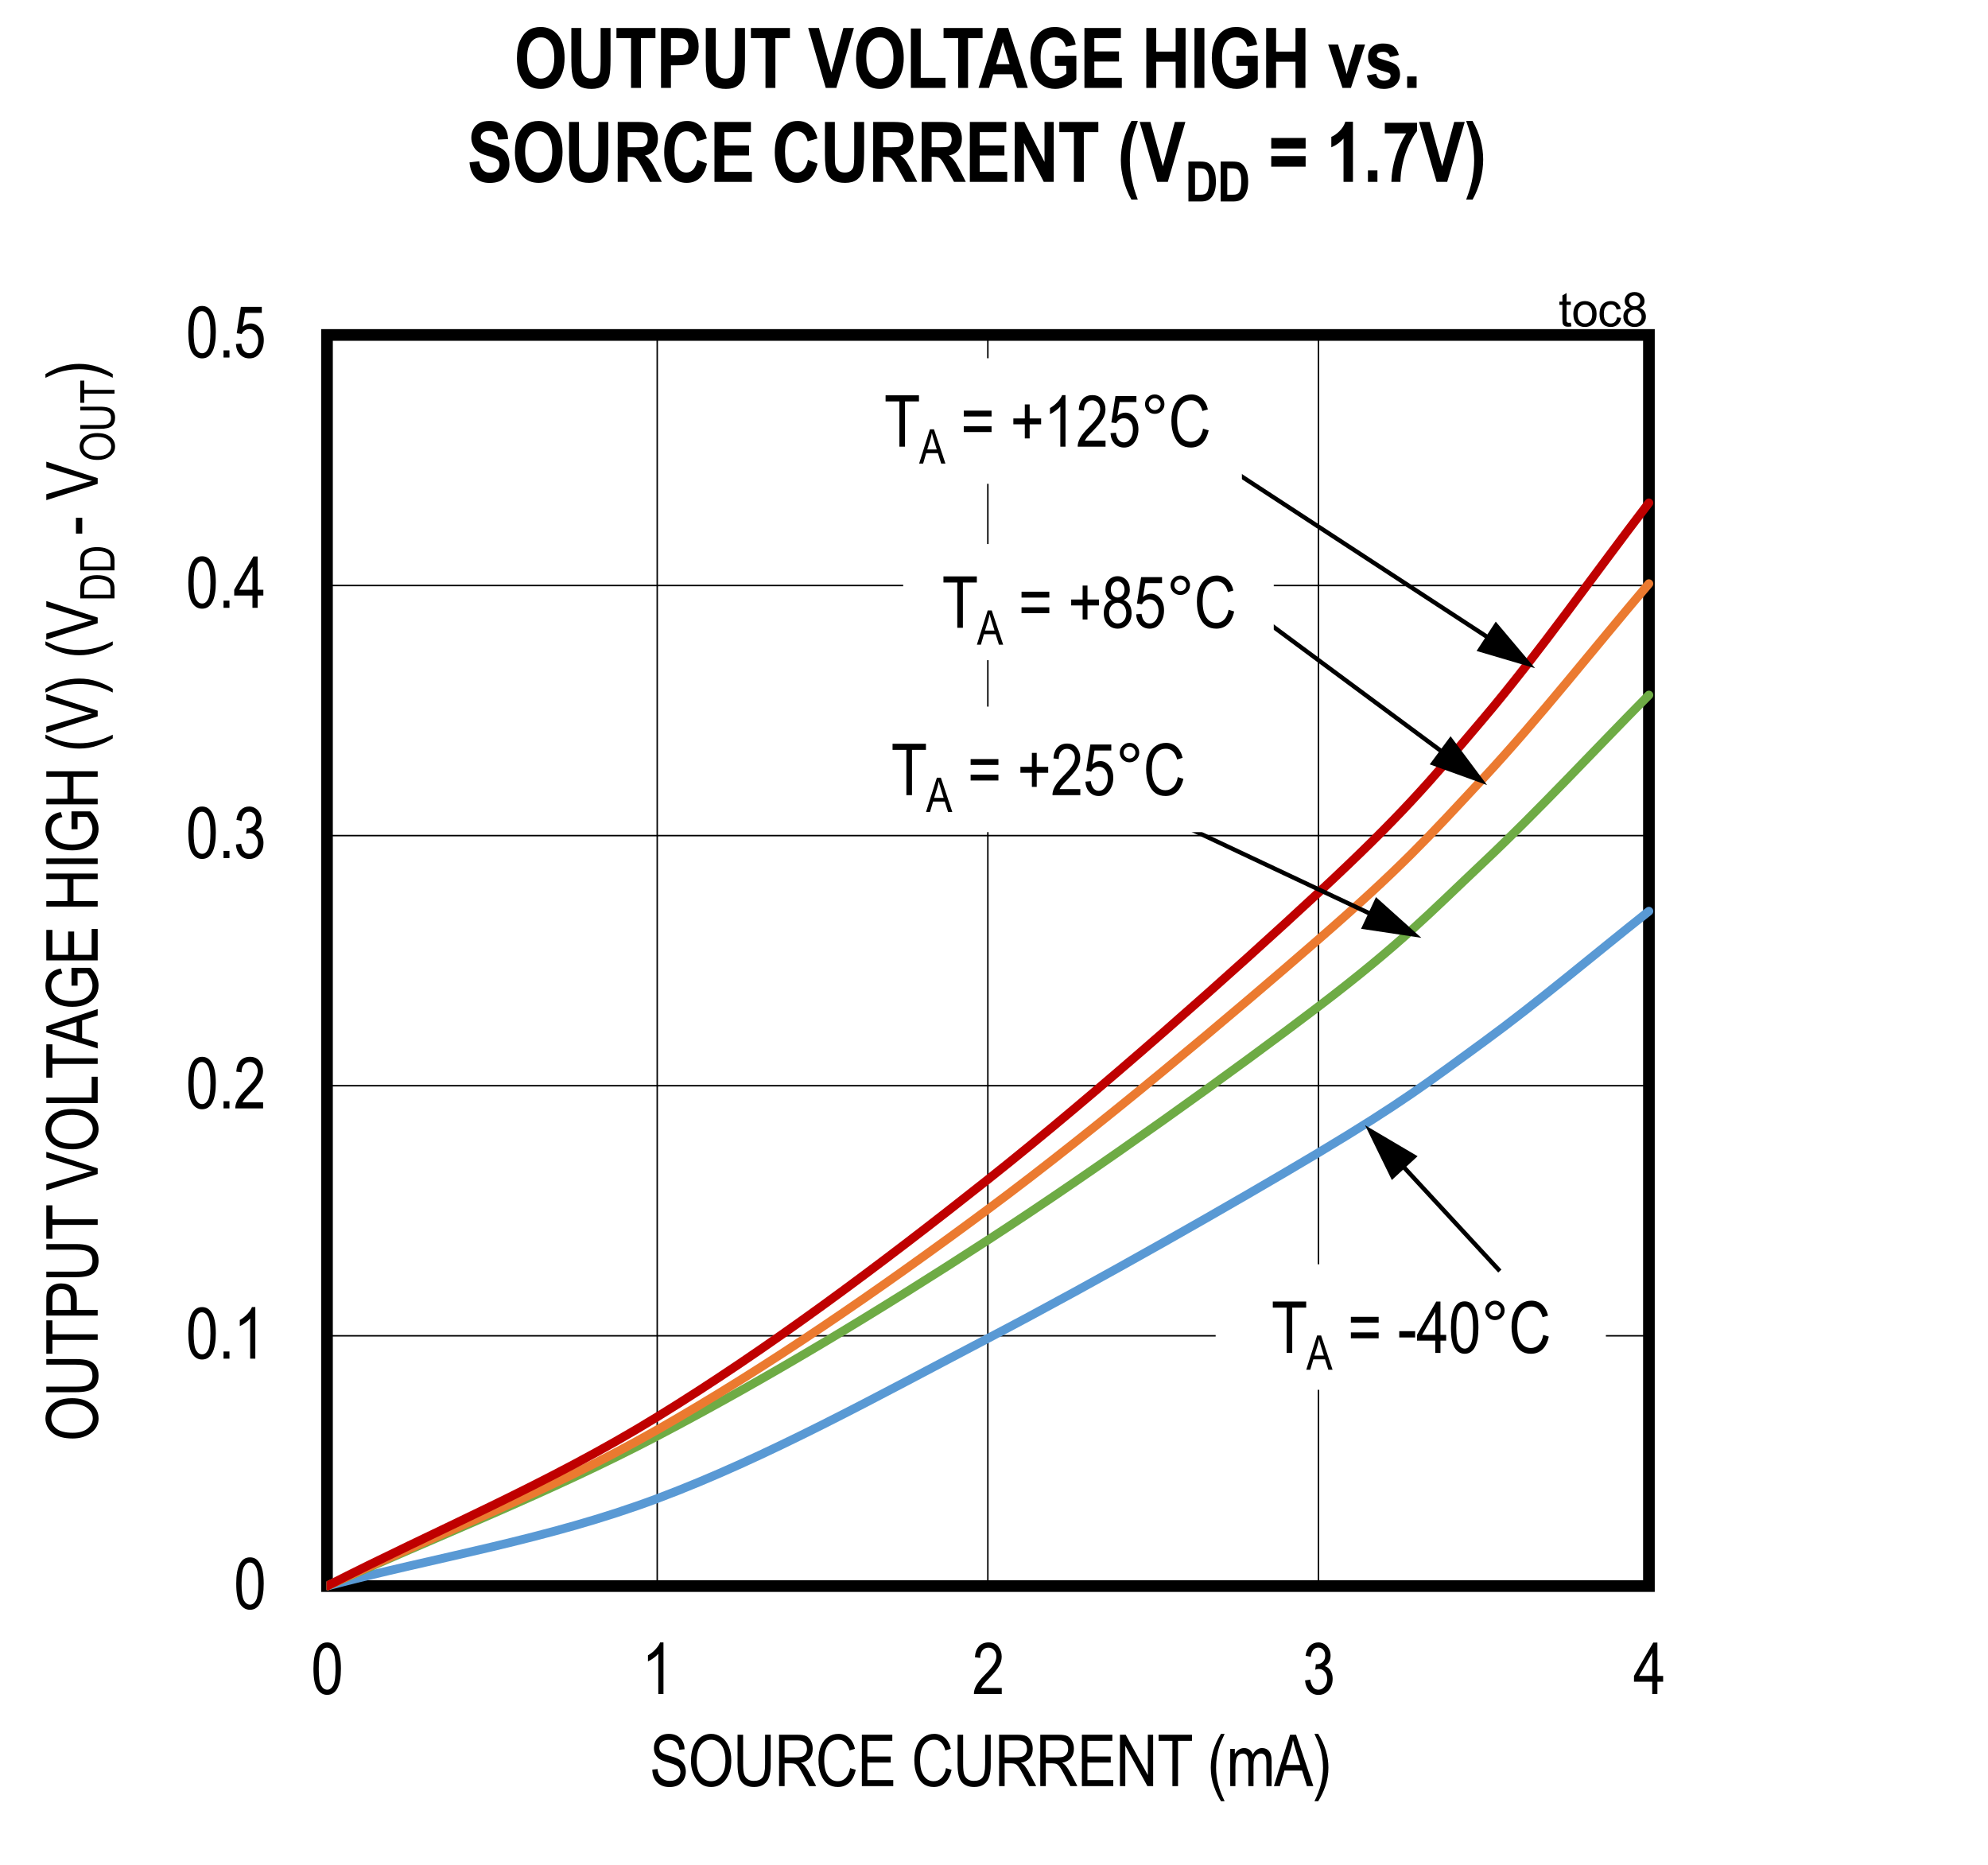
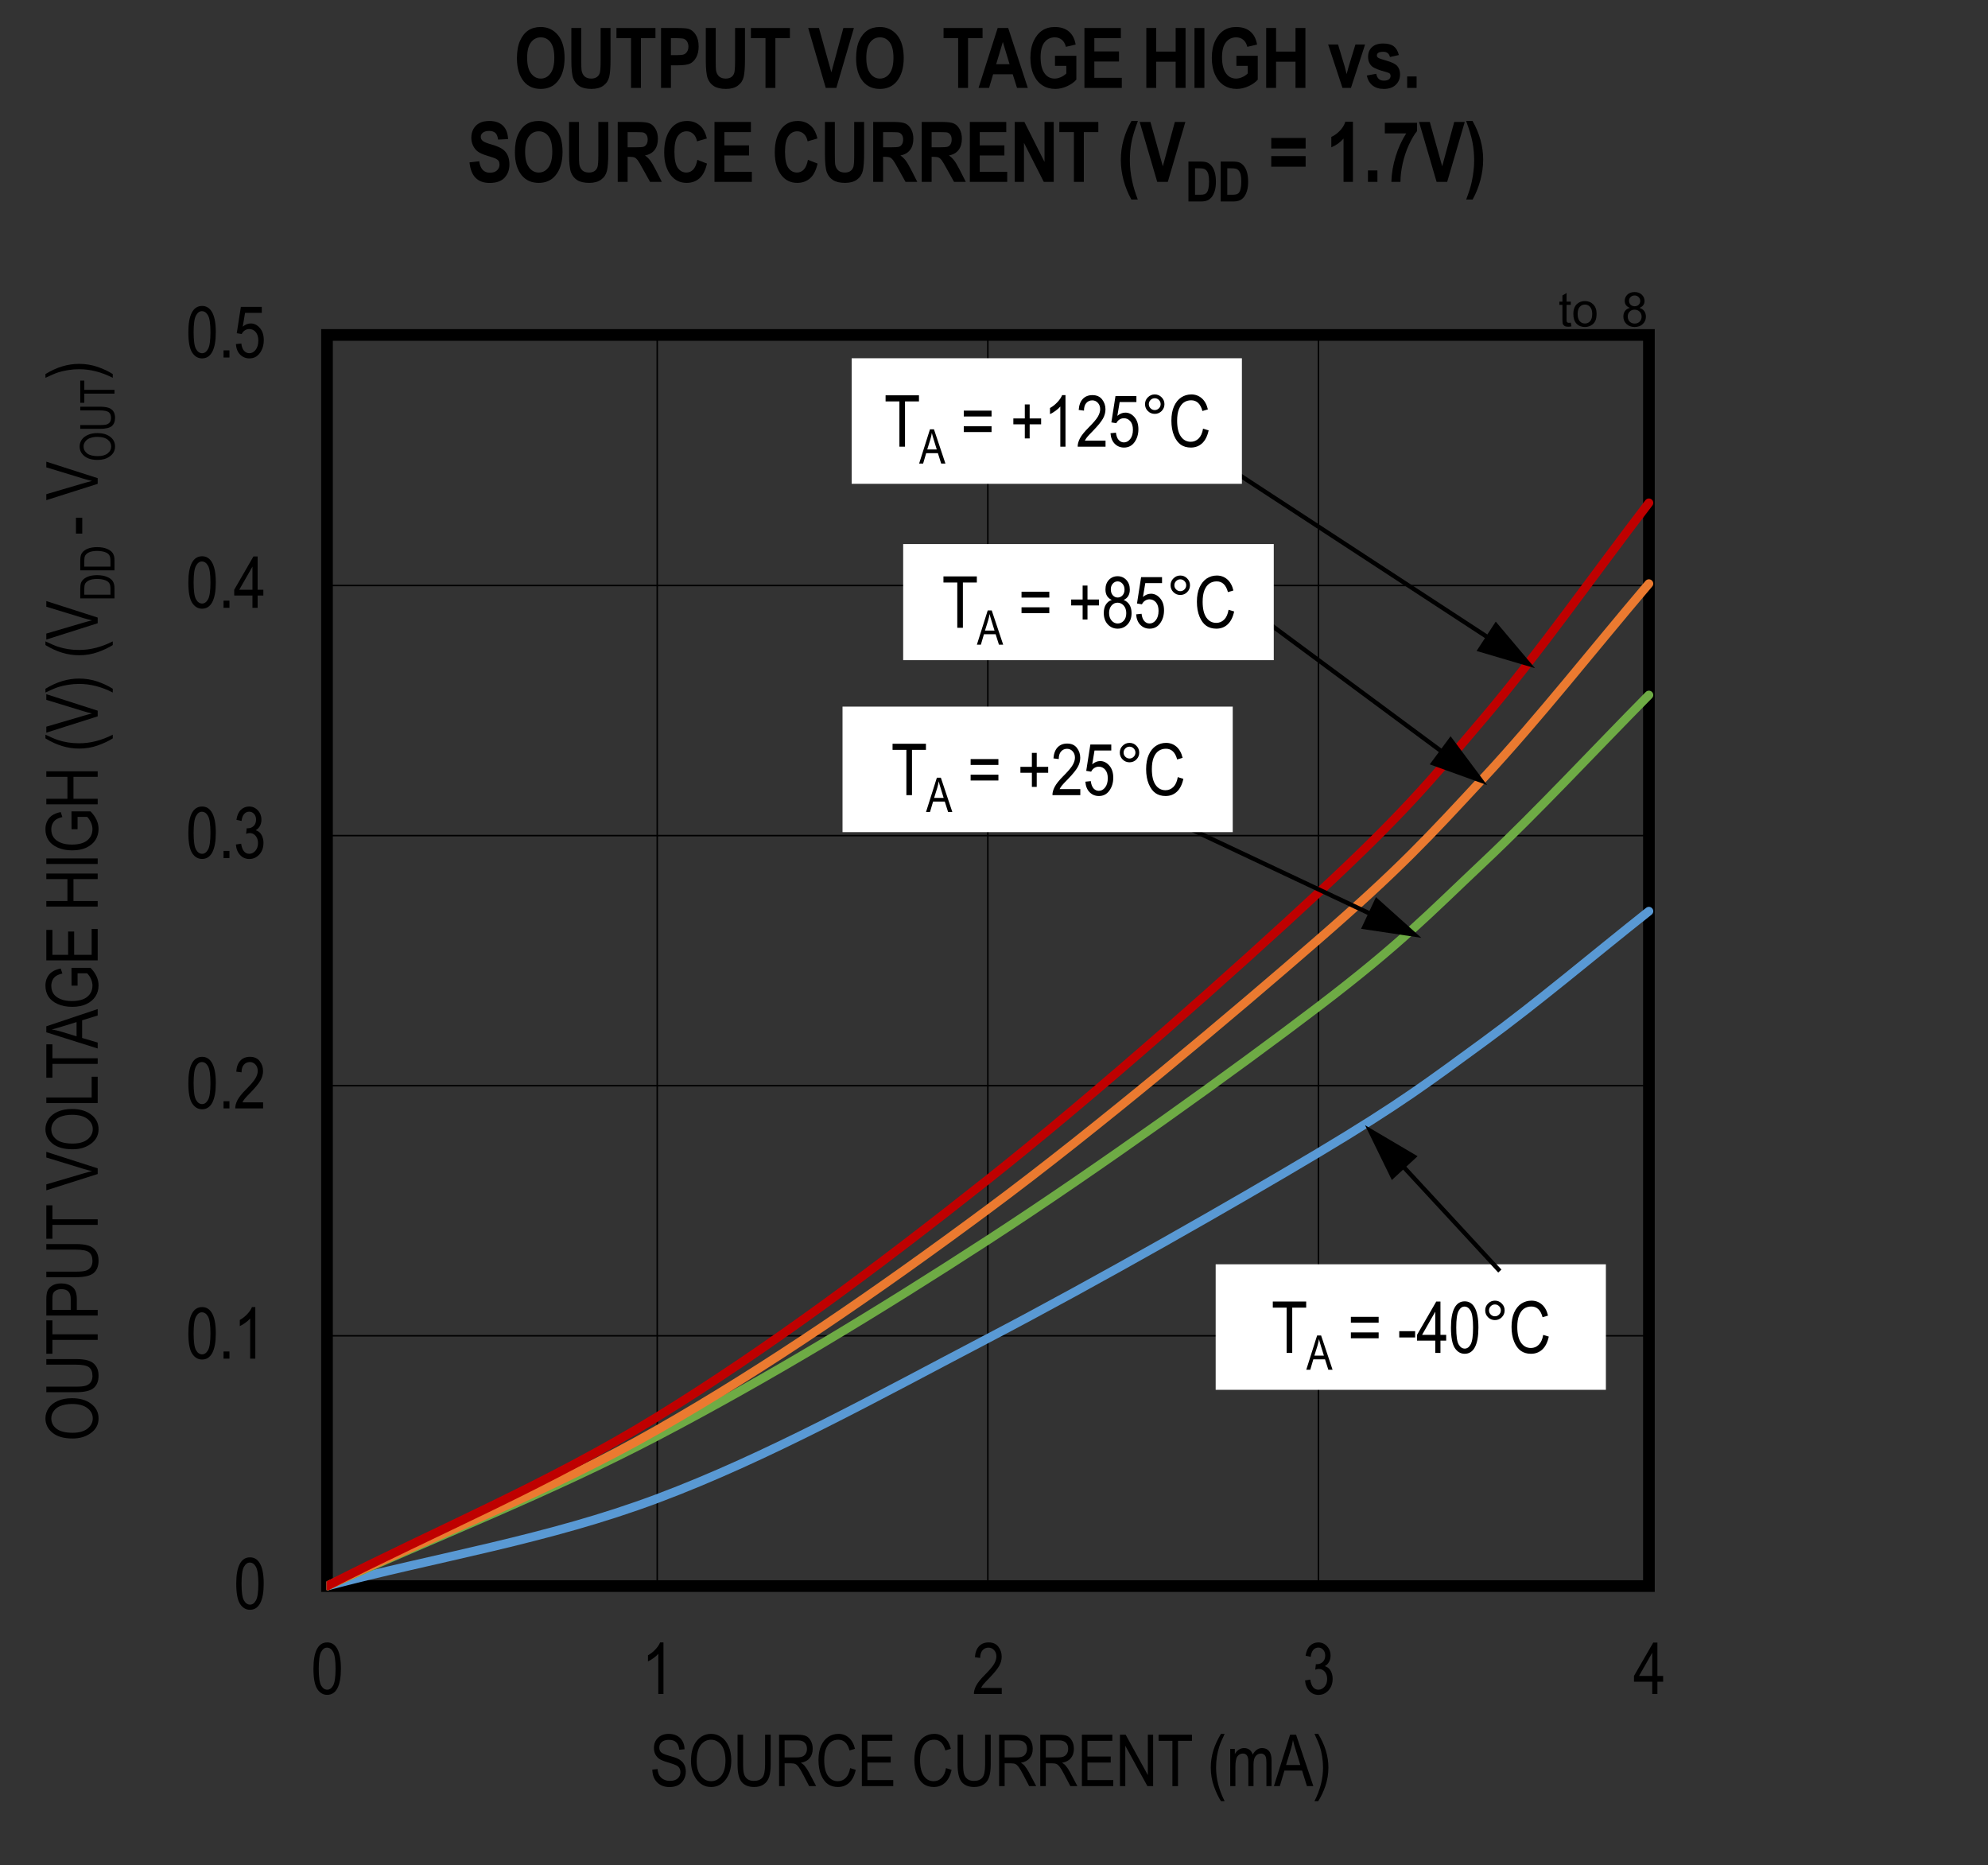
<svg xmlns="http://www.w3.org/2000/svg" xmlns:ns1="http://www.inkscape.org/namespaces/inkscape" xmlns:ns2="http://sodipodi.sourceforge.net/DTD/sodipodi-0.dtd" xmlns:xlink="http://www.w3.org/1999/xlink" height="467.898pt" id="svg895" ns1:version="0.92.3 (2405546, 2018-03-11)" ns2:docname="chart8.svg" version="1.2" viewBox="0 0 498.77 467.898" width="498.77pt">
  <rect x="0" y="0" width="498.77" height="467.898" fill="#333333" stroke="none" />
  <ns2:namedview bordercolor="#666666" borderopacity="1" gridtolerance="10" guidetolerance="10" id="namedview897" ns1:current-layer="svg895" ns1:cx="332.38542" ns1:cy="311.98958" ns1:pageopacity="0" ns1:pageshadow="2" ns1:window-height="480" ns1:window-maximized="0" ns1:window-width="640" ns1:window-x="0" ns1:window-y="0" ns1:zoom="0.28921569" objecttolerance="10" pagecolor="#ffffff" showgrid="false" />
  <defs id="defs316">
    <g id="g299">
      <symbol id="glyph0-0" overflow="visible" style="overflow:visible">
        <path d="M 0.391,0 V -11.25 H 3.812 V 0 Z m 0.406,-0.469 H 3.406 V -10.875 H 0.797 Z m 0,0" id="path2" ns1:connector-curvature="0" style="stroke:none" />
      </symbol>
      <symbol id="glyph0-1" overflow="visible" style="overflow:visible">
        <path d="m 0.594,-6.359 c 0,-2.152 0.289,-3.789 0.875,-4.906 0.582,-1.113 1.441,-1.672 2.578,-1.672 1.008,0 1.801,0.457 2.375,1.359 0.707,1.086 1.062,2.824 1.062,5.219 0,2.156 -0.293,3.793 -0.875,4.906 C 6.023,-0.336 5.164,0.219 4.031,0.219 3.02,0.219 2.191,-0.27 1.547,-1.25 0.91,-2.238 0.594,-3.941 0.594,-6.359 Z m 1.328,0 c 0,2.094 0.195,3.504 0.594,4.219 0.402,0.711 0.922,1.062 1.547,1.062 0.59,0 1.086,-0.359 1.484,-1.078 0.395,-0.727 0.594,-2.129 0.594,-4.203 0,-2.09 -0.207,-3.492 -0.609,-4.203 -0.398,-0.707 -0.914,-1.062 -1.547,-1.062 -0.586,0 -1.074,0.363 -1.469,1.078 -0.398,0.719 -0.594,2.117 -0.594,4.188 z m 0,0" id="path5" ns1:connector-curvature="0" style="stroke:none" />
      </symbol>
      <symbol id="glyph0-2" overflow="visible" style="overflow:visible">
        <path d="M 1.359,0 V -1.797 H 2.844 V 0 Z m 0,0" id="path8" ns1:connector-curvature="0" style="stroke:none" />
      </symbol>
      <symbol id="glyph0-3" overflow="visible" style="overflow:visible">
        <path d="M 5.469,0 H 4.172 V -10.078 C 3.879,-9.723 3.477,-9.363 2.969,-9 c -0.5,0.367 -0.965,0.645 -1.391,0.828 v -1.531 c 0.715,-0.402 1.348,-0.906 1.891,-1.5 C 4.02,-11.793 4.406,-12.375 4.625,-12.938 h 0.844 z m 0,0" id="path11" ns1:connector-curvature="0" style="stroke:none" />
      </symbol>
      <symbol id="glyph0-4" overflow="visible" style="overflow:visible">
        <path d="M 7.422,-1.516 V 0 H 0.438 c -0.023,-0.613 0.16,-1.301 0.547,-2.062 0.395,-0.758 1.113,-1.66 2.156,-2.703 1.207,-1.207 2,-2.141 2.375,-2.797 0.371,-0.652 0.562,-1.27 0.562,-1.844 0,-0.652 -0.195,-1.188 -0.578,-1.594 -0.375,-0.414 -0.848,-0.625 -1.406,-0.625 -0.605,0 -1.105,0.227 -1.5,0.672 -0.387,0.438 -0.578,1.074 -0.578,1.906 L 0.688,-9.219 C 0.777,-10.445 1.129,-11.375 1.734,-12 c 0.602,-0.621 1.398,-0.938 2.391,-0.938 1.082,0 1.898,0.367 2.453,1.094 0.551,0.719 0.828,1.543 0.828,2.469 0,0.824 -0.223,1.617 -0.656,2.375 -0.43,0.75 -1.246,1.754 -2.453,3 -0.781,0.793 -1.289,1.336 -1.516,1.625 -0.219,0.281 -0.402,0.57 -0.547,0.859 z m 0,0" id="path14" ns1:connector-curvature="0" style="stroke:none" />
      </symbol>
      <symbol id="glyph0-5" overflow="visible" style="overflow:visible">
        <path d="m 0.594,-3.406 1.312,-0.203 c 0.258,1.688 0.941,2.531 2.047,2.531 0.582,0 1.094,-0.25 1.531,-0.75 0.434,-0.496 0.656,-1.148 0.656,-1.953 0,-0.746 -0.207,-1.352 -0.609,-1.812 -0.398,-0.457 -0.887,-0.688 -1.469,-0.688 -0.242,0 -0.543,0.066 -0.906,0.188 L 3.312,-7.484 3.5,-7.469 c 0.645,0 1.164,-0.195 1.562,-0.594 0.395,-0.395 0.594,-0.922 0.594,-1.578 0,-0.59 -0.168,-1.07 -0.5,-1.438 -0.336,-0.371 -0.742,-0.562 -1.219,-0.562 -0.5,0 -0.926,0.195 -1.266,0.578 -0.344,0.387 -0.566,0.973 -0.656,1.75 l -1.281,-0.281 c 0.152,-1.102 0.52,-1.938 1.094,-2.5 0.582,-0.559 1.281,-0.844 2.094,-0.844 0.852,0 1.578,0.32 2.172,0.953 C 6.695,-11.359 7,-10.559 7,-9.594 c 0,0.586 -0.133,1.105 -0.391,1.562 -0.25,0.449 -0.605,0.801 -1.062,1.047 0.414,0.125 0.758,0.324 1.031,0.594 0.277,0.262 0.504,0.621 0.672,1.078 0.176,0.449 0.266,0.949 0.266,1.5 0,1.188 -0.352,2.164 -1.047,2.922 -0.699,0.75 -1.535,1.125 -2.5,1.125 C 3.062,0.234 2.293,-0.094 1.672,-0.75 1.047,-1.402 0.684,-2.289 0.594,-3.406 Z m 0,0" id="path17" ns1:connector-curvature="0" style="stroke:none" />
      </symbol>
      <symbol id="glyph0-6" overflow="visible" style="overflow:visible">
        <path d="M 4.75,0 V -3.078 H 0.172 V -4.531 L 5,-12.891 h 1.047 v 8.359 h 1.438 v 1.453 h -1.438 V 0 Z m 0,-4.531 v -5.812 l -3.312,5.812 z m 0,0" id="path20" ns1:connector-curvature="0" style="stroke:none" />
      </symbol>
      <symbol id="glyph0-7" overflow="visible" style="overflow:visible">
        <path d="m 0.594,-3.375 1.359,-0.141 c 0.102,0.824 0.336,1.441 0.703,1.844 0.371,0.398 0.812,0.594 1.312,0.594 0.613,0 1.141,-0.281 1.578,-0.844 C 5.992,-2.492 6.219,-3.27 6.219,-4.25 c 0,-0.914 -0.215,-1.625 -0.641,-2.125 -0.43,-0.508 -0.973,-0.766 -1.625,-0.766 -0.398,0 -0.77,0.113 -1.109,0.328 -0.336,0.219 -0.602,0.527 -0.797,0.922 L 0.812,-6.094 1.844,-12.703 h 5.25 v 1.5 H 2.891 L 2.312,-7.734 c 0.621,-0.539 1.289,-0.812 2,-0.812 0.883,0 1.648,0.383 2.297,1.141 0.652,0.75 0.984,1.762 0.984,3.031 0,1.262 -0.332,2.348 -0.984,3.25 -0.648,0.898 -1.523,1.344 -2.625,1.344 -0.918,0 -1.695,-0.316 -2.328,-0.953 C 1.031,-1.367 0.676,-2.25 0.594,-3.375 Z m 0,0" id="path23" ns1:connector-curvature="0" style="stroke:none" />
      </symbol>
      <symbol id="glyph0-8" overflow="visible" style="overflow:visible">
        <path d="M 3.844,0 V -11.359 H 0.375 v -1.531 H 8.75 v 1.531 H 5.25 V 0 Z m 0,0" id="path26" ns1:connector-curvature="0" style="stroke:none" />
      </symbol>
      <symbol id="glyph0-9" overflow="visible" style="overflow:visible">
        <path d="M 7.781,-7.578 H 0.812 v -1.469 h 6.969 z m 0,3.906 H 0.812 v -1.469 h 6.969 z m 0,0" id="path29" ns1:connector-curvature="0" style="stroke:none" />
      </symbol>
      <symbol id="glyph0-10" overflow="visible" style="overflow:visible">
        <path d="" id="path32" ns1:connector-curvature="0" style="stroke:none" />
      </symbol>
      <symbol id="glyph0-11" overflow="visible" style="overflow:visible">
        <path d="m 3.688,-2.078 v -3.531 H 0.812 V -7.094 h 2.875 v -3.5 h 1.219 v 3.5 h 2.875 v 1.484 h -2.875 v 3.531 z m 0,0" id="path35" ns1:connector-curvature="0" style="stroke:none" />
      </symbol>
      <symbol id="glyph0-12" overflow="visible" style="overflow:visible">
        <path d="m 8.641,-4.516 1.406,0.422 c -0.312,1.449 -0.863,2.535 -1.641,3.25 C 7.633,-0.133 6.691,0.219 5.578,0.219 4.598,0.219 3.758,-0.02 3.062,-0.5 2.375,-0.977 1.805,-1.742 1.359,-2.797 0.922,-3.848 0.703,-5.094 0.703,-6.531 c 0,-1.414 0.219,-2.613 0.656,-3.594 0.445,-0.988 1.047,-1.734 1.797,-2.234 0.758,-0.496 1.609,-0.75 2.547,-0.75 1.008,0 1.879,0.32 2.609,0.953 0.738,0.637 1.254,1.57 1.547,2.797 l -1.375,0.406 c -0.469,-1.789 -1.41,-2.688 -2.812,-2.688 -0.711,0 -1.324,0.184 -1.844,0.547 -0.512,0.355 -0.926,0.914 -1.234,1.672 -0.305,0.762 -0.453,1.727 -0.453,2.891 0,1.762 0.312,3.086 0.938,3.969 0.621,0.887 1.453,1.328 2.484,1.328 0.758,0 1.414,-0.27 1.969,-0.812 0.551,-0.539 0.922,-1.363 1.109,-2.469 z m 0,0" id="path38" ns1:connector-curvature="0" style="stroke:none" />
      </symbol>
      <symbol id="glyph0-13" overflow="visible" style="overflow:visible">
        <path d="M 2.578,-6.984 C 2.055,-7.223 1.66,-7.562 1.391,-8 1.129,-8.434 1,-8.977 1,-9.625 c 0,-0.977 0.285,-1.773 0.859,-2.391 0.582,-0.613 1.312,-0.922 2.188,-0.922 0.871,0 1.602,0.316 2.188,0.938 0.582,0.625 0.875,1.434 0.875,2.422 0,0.625 -0.133,1.16 -0.391,1.594 -0.25,0.43 -0.637,0.762 -1.156,1 0.633,0.25 1.125,0.66 1.469,1.219 0.34,0.562 0.516,1.262 0.516,2.094 0,1.148 -0.336,2.086 -1,2.812 C 5.879,-0.141 5.051,0.219 4.062,0.219 c -0.992,0 -1.82,-0.359 -2.484,-1.078 -0.668,-0.727 -1,-1.68 -1,-2.859 0,-0.863 0.176,-1.57 0.531,-2.125 0.352,-0.559 0.844,-0.941 1.469,-1.141 z m -0.234,-2.688 c 0,0.637 0.164,1.145 0.5,1.516 0.332,0.375 0.738,0.562 1.219,0.562 0.477,0 0.883,-0.18 1.219,-0.547 0.332,-0.371 0.5,-0.852 0.5,-1.438 0,-0.602 -0.176,-1.098 -0.516,-1.484 -0.344,-0.383 -0.754,-0.578 -1.219,-0.578 -0.469,0 -0.871,0.191 -1.203,0.562 -0.336,0.375 -0.5,0.848 -0.5,1.406 z m -0.438,5.953 c 0,0.793 0.211,1.434 0.641,1.922 0.426,0.48 0.93,0.719 1.516,0.719 0.602,0 1.113,-0.234 1.531,-0.703 0.414,-0.465 0.625,-1.098 0.625,-1.891 0,-0.789 -0.215,-1.426 -0.641,-1.906 -0.43,-0.477 -0.945,-0.719 -1.547,-0.719 -0.594,0 -1.102,0.242 -1.516,0.719 -0.406,0.48 -0.609,1.102 -0.609,1.859 z m 0,0" id="path41" ns1:connector-curvature="0" style="stroke:none" />
      </symbol>
      <symbol id="glyph1-0" overflow="visible" style="overflow:visible">
        <path d="M 0.391,0 V -11.25 H 3.812 V 0 Z m 0.406,-0.469 H 3.406 V -10.875 H 0.797 Z m 0,0" id="path44" ns1:connector-curvature="0" style="stroke:none" />
      </symbol>
      <symbol id="glyph1-1" overflow="visible" style="overflow:visible">
        <path d="m 0.594,-6.359 c 0,-2.152 0.289,-3.789 0.875,-4.906 0.582,-1.113 1.441,-1.672 2.578,-1.672 1.008,0 1.801,0.457 2.375,1.359 0.707,1.086 1.062,2.824 1.062,5.219 0,2.156 -0.293,3.793 -0.875,4.906 C 6.023,-0.336 5.164,0.219 4.031,0.219 3.02,0.219 2.191,-0.27 1.547,-1.25 0.91,-2.238 0.594,-3.941 0.594,-6.359 Z m 1.328,0 c 0,2.094 0.195,3.504 0.594,4.219 0.402,0.711 0.922,1.062 1.547,1.062 0.59,0 1.086,-0.359 1.484,-1.078 0.395,-0.727 0.594,-2.129 0.594,-4.203 0,-2.09 -0.207,-3.492 -0.609,-4.203 -0.398,-0.707 -0.914,-1.062 -1.547,-1.062 -0.586,0 -1.074,0.363 -1.469,1.078 -0.398,0.719 -0.594,2.117 -0.594,4.188 z m 0,0" id="path47" ns1:connector-curvature="0" style="stroke:none" />
      </symbol>
      <symbol id="glyph1-2" overflow="visible" style="overflow:visible">
        <path d="M 5.469,0 H 4.172 V -10.078 C 3.879,-9.723 3.477,-9.363 2.969,-9 c -0.5,0.367 -0.965,0.645 -1.391,0.828 v -1.531 c 0.715,-0.402 1.348,-0.906 1.891,-1.5 C 4.02,-11.793 4.406,-12.375 4.625,-12.938 h 0.844 z m 0,0" id="path50" ns1:connector-curvature="0" style="stroke:none" />
      </symbol>
      <symbol id="glyph1-3" overflow="visible" style="overflow:visible">
        <path d="M 7.422,-1.516 V 0 H 0.438 c -0.023,-0.613 0.16,-1.301 0.547,-2.062 0.395,-0.758 1.113,-1.66 2.156,-2.703 1.207,-1.207 2,-2.141 2.375,-2.797 0.371,-0.652 0.562,-1.27 0.562,-1.844 0,-0.652 -0.195,-1.188 -0.578,-1.594 -0.375,-0.414 -0.848,-0.625 -1.406,-0.625 -0.605,0 -1.105,0.227 -1.5,0.672 -0.387,0.438 -0.578,1.074 -0.578,1.906 L 0.688,-9.219 C 0.777,-10.445 1.129,-11.375 1.734,-12 c 0.602,-0.621 1.398,-0.938 2.391,-0.938 1.082,0 1.898,0.367 2.453,1.094 0.551,0.719 0.828,1.543 0.828,2.469 0,0.824 -0.223,1.617 -0.656,2.375 -0.43,0.75 -1.246,1.754 -2.453,3 -0.781,0.793 -1.289,1.336 -1.516,1.625 -0.219,0.281 -0.402,0.57 -0.547,0.859 z m 0,0" id="path53" ns1:connector-curvature="0" style="stroke:none" />
      </symbol>
      <symbol id="glyph1-4" overflow="visible" style="overflow:visible">
        <path d="m 0.594,-3.406 1.312,-0.203 c 0.258,1.688 0.941,2.531 2.047,2.531 0.582,0 1.094,-0.25 1.531,-0.75 0.434,-0.496 0.656,-1.148 0.656,-1.953 0,-0.746 -0.207,-1.352 -0.609,-1.812 -0.398,-0.457 -0.887,-0.688 -1.469,-0.688 -0.242,0 -0.543,0.066 -0.906,0.188 L 3.312,-7.484 3.5,-7.469 c 0.645,0 1.164,-0.195 1.562,-0.594 0.395,-0.395 0.594,-0.922 0.594,-1.578 0,-0.59 -0.168,-1.07 -0.5,-1.438 -0.336,-0.371 -0.742,-0.562 -1.219,-0.562 -0.5,0 -0.926,0.195 -1.266,0.578 -0.344,0.387 -0.566,0.973 -0.656,1.75 l -1.281,-0.281 c 0.152,-1.102 0.52,-1.938 1.094,-2.5 0.582,-0.559 1.281,-0.844 2.094,-0.844 0.852,0 1.578,0.32 2.172,0.953 C 6.695,-11.359 7,-10.559 7,-9.594 c 0,0.586 -0.133,1.105 -0.391,1.562 -0.25,0.449 -0.605,0.801 -1.062,1.047 0.414,0.125 0.758,0.324 1.031,0.594 0.277,0.262 0.504,0.621 0.672,1.078 0.176,0.449 0.266,0.949 0.266,1.5 0,1.188 -0.352,2.164 -1.047,2.922 -0.699,0.75 -1.535,1.125 -2.5,1.125 C 3.062,0.234 2.293,-0.094 1.672,-0.75 1.047,-1.402 0.684,-2.289 0.594,-3.406 Z m 0,0" id="path56" ns1:connector-curvature="0" style="stroke:none" />
      </symbol>
      <symbol id="glyph1-5" overflow="visible" style="overflow:visible">
        <path d="M 4.75,0 V -3.078 H 0.172 V -4.531 L 5,-12.891 h 1.047 v 8.359 h 1.438 v 1.453 h -1.438 V 0 Z m 0,-4.531 v -5.812 l -3.312,5.812 z m 0,0" id="path59" ns1:connector-curvature="0" style="stroke:none" />
      </symbol>
      <symbol id="glyph1-6" overflow="visible" style="overflow:visible">
        <path d="m 0.672,-4.141 1.312,-0.141 c 0.07,0.711 0.234,1.262 0.484,1.656 0.246,0.398 0.602,0.715 1.062,0.953 0.465,0.242 0.988,0.359 1.562,0.359 0.832,0 1.477,-0.203 1.938,-0.609 0.457,-0.402 0.688,-0.93 0.688,-1.578 0,-0.383 -0.086,-0.719 -0.25,-1 C 7.301,-4.789 7.051,-5.023 6.719,-5.203 6.383,-5.379 5.652,-5.633 4.531,-5.969 3.539,-6.258 2.832,-6.551 2.406,-6.844 1.988,-7.145 1.66,-7.523 1.422,-7.984 c -0.23,-0.465 -0.344,-0.988 -0.344,-1.562 0,-1.051 0.332,-1.906 1,-2.562 0.676,-0.664 1.586,-1 2.734,-1 0.777,0 1.461,0.16 2.047,0.469 0.59,0.312 1.051,0.762 1.375,1.344 0.332,0.574 0.508,1.258 0.531,2.047 l -1.344,0.125 C 7.348,-9.965 7.09,-10.594 6.656,-11 c -0.43,-0.402 -1.027,-0.609 -1.797,-0.609 -0.793,0 -1.398,0.184 -1.812,0.547 -0.418,0.355 -0.625,0.816 -0.625,1.375 0,0.523 0.148,0.926 0.453,1.203 0.301,0.293 0.988,0.586 2.062,0.875 1.039,0.281 1.77,0.535 2.188,0.75 0.645,0.324 1.129,0.758 1.453,1.297 0.332,0.531 0.5,1.176 0.5,1.922 0,0.73 -0.176,1.402 -0.516,2.016 C 8.219,-1.02 7.746,-0.555 7.156,-0.234 6.562,0.074 5.84,0.234 5,0.234 3.695,0.234 2.652,-0.156 1.875,-0.938 1.102,-1.727 0.699,-2.797 0.672,-4.141 Z m 0,0" id="path62" ns1:connector-curvature="0" style="stroke:none" />
      </symbol>
      <symbol id="glyph1-7" overflow="visible" style="overflow:visible">
        <path d="m 0.75,-6.281 c 0,-2.195 0.477,-3.883 1.438,-5.062 0.965,-1.176 2.176,-1.766 3.625,-1.766 0.926,0 1.773,0.27 2.547,0.797 0.77,0.523 1.379,1.289 1.828,2.297 0.445,1 0.672,2.195 0.672,3.578 0,1.918 -0.441,3.477 -1.312,4.672 -0.949,1.324 -2.199,1.984 -3.75,1.984 -1.555,0 -2.805,-0.676 -3.75,-2.031 C 1.18,-3.051 0.75,-4.539 0.75,-6.281 Z M 2.188,-6.25 c 0,1.586 0.348,2.82 1.047,3.703 0.707,0.875 1.562,1.312 2.562,1.312 1.02,0 1.875,-0.441 2.562,-1.328 0.695,-0.883 1.047,-2.188 1.047,-3.906 0,-1.102 -0.18,-2.094 -0.531,-2.969 -0.273,-0.664 -0.691,-1.195 -1.25,-1.594 -0.555,-0.402 -1.16,-0.609 -1.812,-0.609 -1.055,0 -1.926,0.441 -2.609,1.312 C 2.523,-9.453 2.188,-8.09 2.188,-6.25 Z m 0,0" id="path65" ns1:connector-curvature="0" style="stroke:none" />
      </symbol>
      <symbol id="glyph1-8" overflow="visible" style="overflow:visible">
        <path d="m 8.047,-12.891 h 1.406 V -5.438 c 0,1.25 -0.129,2.277 -0.375,3.078 C 8.836,-1.566 8.395,-0.934 7.75,-0.469 c -0.637,0.461 -1.449,0.688 -2.438,0.688 -1.398,0 -2.445,-0.414 -3.141,-1.25 -0.688,-0.832 -1.031,-2.301 -1.031,-4.406 v -7.453 H 2.531 v 7.438 c 0,1.168 0.086,2.012 0.266,2.531 0.184,0.523 0.484,0.926 0.891,1.203 0.414,0.273 0.922,0.406 1.516,0.406 0.996,0 1.723,-0.281 2.172,-0.844 0.445,-0.559 0.672,-1.66 0.672,-3.297 z m 0,0" id="path68" ns1:connector-curvature="0" style="stroke:none" />
      </symbol>
      <symbol id="glyph1-9" overflow="visible" style="overflow:visible">
        <path d="M 1.141,0 V -12.891 H 5.812 c 0.977,0 1.703,0.121 2.172,0.359 0.465,0.242 0.848,0.645 1.141,1.203 0.301,0.562 0.453,1.215 0.453,1.953 0,0.969 -0.258,1.758 -0.766,2.359 -0.5,0.605 -1.238,0.992 -2.203,1.156 0.395,0.23 0.691,0.465 0.891,0.703 0.414,0.5 0.785,1.055 1.109,1.656 L 10.453,0 H 8.688 L 7.281,-2.688 C 6.738,-3.727 6.324,-4.43 6.047,-4.797 5.773,-5.16 5.508,-5.406 5.25,-5.531 4.988,-5.652 4.621,-5.719 4.156,-5.719 h -1.625 V 0 Z M 2.531,-7.203 h 3 c 0.652,0 1.156,-0.078 1.5,-0.234 0.34,-0.152 0.613,-0.398 0.812,-0.734 0.195,-0.34 0.297,-0.742 0.297,-1.203 0,-0.645 -0.195,-1.156 -0.578,-1.531 -0.375,-0.371 -0.941,-0.562 -1.688,-0.562 H 2.531 Z m 0,0" id="path71" ns1:connector-curvature="0" style="stroke:none" />
      </symbol>
      <symbol id="glyph1-10" overflow="visible" style="overflow:visible">
        <path d="m 8.641,-4.516 1.406,0.422 c -0.312,1.449 -0.863,2.535 -1.641,3.25 C 7.633,-0.133 6.691,0.219 5.578,0.219 4.598,0.219 3.758,-0.02 3.062,-0.5 2.375,-0.977 1.805,-1.742 1.359,-2.797 0.922,-3.848 0.703,-5.094 0.703,-6.531 c 0,-1.414 0.219,-2.613 0.656,-3.594 0.445,-0.988 1.047,-1.734 1.797,-2.234 0.758,-0.496 1.609,-0.75 2.547,-0.75 1.008,0 1.879,0.32 2.609,0.953 0.738,0.637 1.254,1.57 1.547,2.797 l -1.375,0.406 c -0.469,-1.789 -1.41,-2.688 -2.812,-2.688 -0.711,0 -1.324,0.184 -1.844,0.547 -0.512,0.355 -0.926,0.914 -1.234,1.672 -0.305,0.762 -0.453,1.727 -0.453,2.891 0,1.762 0.312,3.086 0.938,3.969 0.621,0.887 1.453,1.328 2.484,1.328 0.758,0 1.414,-0.27 1.969,-0.812 0.551,-0.539 0.922,-1.363 1.109,-2.469 z m 0,0" id="path74" ns1:connector-curvature="0" style="stroke:none" />
      </symbol>
      <symbol id="glyph1-11" overflow="visible" style="overflow:visible">
        <path d="M 1.172,0 V -12.891 H 8.812 v 1.531 h -6.25 v 3.938 H 8.406 V -5.906 H 2.562 v 4.391 H 9.047 V 0 Z m 0,0" id="path77" ns1:connector-curvature="0" style="stroke:none" />
      </symbol>
      <symbol id="glyph1-12" overflow="visible" style="overflow:visible">
-         <path d="" id="path80" ns1:connector-curvature="0" style="stroke:none" />
-       </symbol>
+         </symbol>
      <symbol id="glyph1-13" overflow="visible" style="overflow:visible">
        <path d="m 1.094,0 v -12.891 h 1.438 l 5.562,10.125 v -10.125 H 9.422 V 0 h -1.438 L 2.438,-10.125 V 0 Z m 0,0" id="path83" ns1:connector-curvature="0" style="stroke:none" />
      </symbol>
      <symbol id="glyph1-14" overflow="visible" style="overflow:visible">
        <path d="M 3.844,0 V -11.359 H 0.375 v -1.531 H 8.75 v 1.531 H 5.25 V 0 Z m 0,0" id="path86" ns1:connector-curvature="0" style="stroke:none" />
      </symbol>
      <symbol id="glyph1-15" overflow="visible" style="overflow:visible">
        <path d="M 3.453,3.781 C 2.805,2.781 2.215,1.539 1.688,0.062 1.156,-1.414 0.891,-2.992 0.891,-4.672 c 0,-2.852 0.852,-5.664 2.562,-8.438 H 4.375 c -0.656,1.375 -1.113,2.445 -1.359,3.203 -0.25,0.762 -0.449,1.602 -0.594,2.516 -0.137,0.906 -0.203,1.82 -0.203,2.734 0,2.812 0.719,5.625 2.156,8.438 z m 0,0" id="path89" ns1:connector-curvature="0" style="stroke:none" />
      </symbol>
      <symbol id="glyph1-16" overflow="visible" style="overflow:visible">
        <path d="M 0.969,0 V -9.328 H 2.125 v 1.297 c 0.258,-0.477 0.594,-0.848 1,-1.109 0.402,-0.27 0.848,-0.406 1.328,-0.406 0.527,0 0.984,0.145 1.359,0.422 0.371,0.281 0.641,0.691 0.797,1.219 0.301,-0.551 0.648,-0.961 1.047,-1.234 0.395,-0.27 0.832,-0.406 1.312,-0.406 0.738,0 1.316,0.254 1.734,0.75 0.426,0.5 0.641,1.301 0.641,2.391 V 0 h -1.297 v -5.875 c 0,-0.664 -0.055,-1.141 -0.156,-1.422 C 9.797,-7.574 9.637,-7.789 9.422,-7.938 9.211,-8.09 8.973,-8.172 8.703,-8.172 c -0.562,0 -1.023,0.227 -1.375,0.672 C 6.984,-7.062 6.812,-6.367 6.812,-5.422 V 0 H 5.516 v -6.062 c 0,-0.77 -0.121,-1.312 -0.359,-1.625 -0.242,-0.32 -0.57,-0.484 -0.984,-0.484 -0.594,0 -1.066,0.242 -1.406,0.719 -0.336,0.48 -0.5,1.352 -0.5,2.609 V 0 Z m 0,0" id="path92" ns1:connector-curvature="0" style="stroke:none" />
      </symbol>
      <symbol id="glyph1-17" overflow="visible" style="overflow:visible">
        <path d="m -0.016,0 4.062,-12.891 h 1.5 L 9.875,0 H 8.266 L 7.047,-3.906 H 2.625 L 1.469,0 Z M 3.031,-5.297 h 3.578 l -1.094,-3.562 c -0.344,-1.09 -0.598,-1.984 -0.75,-2.672 -0.137,0.824 -0.332,1.645 -0.578,2.453 z m 0,0" id="path95" ns1:connector-curvature="0" style="stroke:none" />
      </symbol>
      <symbol id="glyph1-18" overflow="visible" style="overflow:visible">
        <path d="m 1.469,3.781 h -0.938 c 1.434,-2.812 2.156,-5.625 2.156,-8.438 0,-0.914 -0.074,-1.828 -0.219,-2.734 -0.137,-0.914 -0.332,-1.754 -0.578,-2.516 -0.25,-0.758 -0.707,-1.828 -1.359,-3.203 h 0.938 c 1.707,2.773 2.562,5.586 2.562,8.438 C 4.031,-3.035 3.773,-1.477 3.266,0 2.754,1.465 2.152,2.727 1.469,3.781 Z m 0,0" id="path98" ns1:connector-curvature="0" style="stroke:none" />
      </symbol>
      <symbol id="glyph1-19" overflow="visible" style="overflow:visible">
        <path d="M 7.781,-7.578 H 0.812 v -1.469 h 6.969 z m 0,3.906 H 0.812 v -1.469 h 6.969 z m 0,0" id="path101" ns1:connector-curvature="0" style="stroke:none" />
      </symbol>
      <symbol id="glyph1-20" overflow="visible" style="overflow:visible">
        <path d="m 3.688,-2.078 v -3.531 H 0.812 V -7.094 h 2.875 v -3.5 h 1.219 v 3.5 h 2.875 v 1.484 h -2.875 v 3.531 z m 0,0" id="path104" ns1:connector-curvature="0" style="stroke:none" />
      </symbol>
      <symbol id="glyph1-21" overflow="visible" style="overflow:visible">
        <path d="m 0.594,-3.375 1.359,-0.141 c 0.102,0.824 0.336,1.441 0.703,1.844 0.371,0.398 0.812,0.594 1.312,0.594 0.613,0 1.141,-0.281 1.578,-0.844 C 5.992,-2.492 6.219,-3.27 6.219,-4.25 c 0,-0.914 -0.215,-1.625 -0.641,-2.125 -0.43,-0.508 -0.973,-0.766 -1.625,-0.766 -0.398,0 -0.77,0.113 -1.109,0.328 -0.336,0.219 -0.602,0.527 -0.797,0.922 L 0.812,-6.094 1.844,-12.703 h 5.25 v 1.5 H 2.891 L 2.312,-7.734 c 0.621,-0.539 1.289,-0.812 2,-0.812 0.883,0 1.648,0.383 2.297,1.141 0.652,0.75 0.984,1.762 0.984,3.031 0,1.262 -0.332,2.348 -0.984,3.25 -0.648,0.898 -1.523,1.344 -2.625,1.344 -0.918,0 -1.695,-0.316 -2.328,-0.953 C 1.031,-1.367 0.676,-2.25 0.594,-3.375 Z m 0,0" id="path107" ns1:connector-curvature="0" style="stroke:none" />
      </symbol>
      <symbol id="glyph1-22" overflow="visible" style="overflow:visible">
        <path d="M 0.469,-3.875 V -5.453 H 4.453 V -3.875 Z m 0,0" id="path110" ns1:connector-curvature="0" style="stroke:none" />
      </symbol>
      <symbol id="glyph2-0" overflow="visible" style="overflow:visible">
        <path d="M 0,-0.391 H -11.25 V -3.812 H 0 Z m -0.469,-0.406 V -3.406 H -10.875 v 2.609 z m 0,0" id="path113" ns1:connector-curvature="0" style="stroke:none" />
      </symbol>
      <symbol id="glyph2-1" overflow="visible" style="overflow:visible">
        <path d="m -6.281,-0.75 c -2.195,0 -3.883,-0.477 -5.062,-1.438 -1.176,-0.965 -1.766,-2.176 -1.766,-3.625 0,-0.926 0.27,-1.773 0.797,-2.547 0.523,-0.77 1.289,-1.379 2.297,-1.828 1,-0.445 2.195,-0.672 3.578,-0.672 1.918,0 3.477,0.441 4.672,1.312 1.324,0.949 1.984,2.199 1.984,3.75 0,1.555 -0.676,2.805 -2.031,3.75 C -3.051,-1.18 -4.539,-0.75 -6.281,-0.75 Z M -6.25,-2.188 c 1.586,0 2.82,-0.348 3.703,-1.047 0.875,-0.707 1.312,-1.562 1.312,-2.562 0,-1.02 -0.441,-1.875 -1.328,-2.562 -0.883,-0.695 -2.188,-1.047 -3.906,-1.047 -1.102,0 -2.094,0.18 -2.969,0.531 -0.664,0.273 -1.195,0.691 -1.594,1.25 -0.402,0.555 -0.609,1.16 -0.609,1.812 0,1.055 0.441,1.926 1.312,2.609 0.875,0.68 2.238,1.016 4.078,1.016 z m 0,0" id="path116" ns1:connector-curvature="0" style="stroke:none" />
      </symbol>
      <symbol id="glyph2-2" overflow="visible" style="overflow:visible">
        <path d="m -12.891,-8.047 v -1.406 H -5.438 c 1.25,0 2.277,0.129 3.078,0.375 0.793,0.242 1.426,0.684 1.891,1.328 0.461,0.637 0.688,1.449 0.688,2.438 0,1.398 -0.414,2.445 -1.25,3.141 -0.832,0.688 -2.301,1.031 -4.406,1.031 h -7.453 V -2.531 h 7.438 c 1.168,0 2.012,-0.086 2.531,-0.266 0.523,-0.184 0.926,-0.484 1.203,-0.891 0.273,-0.414 0.406,-0.922 0.406,-1.516 0,-0.996 -0.281,-1.723 -0.844,-2.172 -0.559,-0.445 -1.66,-0.672 -3.297,-0.672 z m 0,0" id="path119" ns1:connector-curvature="0" style="stroke:none" />
      </symbol>
      <symbol id="glyph2-3" overflow="visible" style="overflow:visible">
        <path d="M 0,-3.844 H -11.359 V -0.375 h -1.531 V -8.75 h 1.531 v 3.5 H 0 Z m 0,0" id="path122" ns1:connector-curvature="0" style="stroke:none" />
      </symbol>
      <symbol id="glyph2-4" overflow="visible" style="overflow:visible">
        <path d="M 0,-1.141 H -12.891 V -5.125 c 0,-0.934 0.086,-1.629 0.25,-2.078 0.219,-0.602 0.633,-1.086 1.234,-1.453 0.605,-0.363 1.352,-0.547 2.234,-0.547 1.156,0 2.105,0.301 2.844,0.891 0.73,0.594 1.094,1.617 1.094,3.062 v 2.703 H 0 Z m -6.766,-1.406 V -5.281 c 0,-0.852 -0.191,-1.477 -0.578,-1.875 -0.383,-0.402 -0.973,-0.609 -1.766,-0.609 -0.508,0 -0.941,0.102 -1.297,0.297 -0.363,0.199 -0.613,0.441 -0.75,0.719 -0.133,0.273 -0.203,0.773 -0.203,1.5 v 2.703 z m 0,0" id="path125" ns1:connector-curvature="0" style="stroke:none" />
      </symbol>
      <symbol id="glyph2-5" overflow="visible" style="overflow:visible">
        <path d="" id="path128" ns1:connector-curvature="0" style="stroke:none" />
      </symbol>
      <symbol id="glyph2-6" overflow="visible" style="overflow:visible">
        <path d="m 0,-4.172 -12.891,4.094 v -1.5 l 9.359,-2.75 c 0.73,-0.215 1.434,-0.406 2.109,-0.562 -0.707,-0.164 -1.41,-0.352 -2.109,-0.562 L -12.891,-8.312 V -9.734 L 0,-5.594 Z m 0,0" id="path131" ns1:connector-curvature="0" style="stroke:none" />
      </symbol>
      <symbol id="glyph2-7" overflow="visible" style="overflow:visible">
        <path d="m 0,-1.062 h -12.891 v -1.391 h 11.375 V -7.656 H 0 Z m 0,0" id="path134" ns1:connector-curvature="0" style="stroke:none" />
      </symbol>
      <symbol id="glyph2-8" overflow="visible" style="overflow:visible">
        <path d="m 0,0.016 -12.891,-4.062 v -1.5 L 0,-9.875 v 1.609 l -3.906,1.219 V -2.625 L 0,-1.469 Z M -5.297,-3.031 v -3.578 l -3.562,1.094 c -1.09,0.344 -1.984,0.598 -2.672,0.75 0.824,0.137 1.645,0.332 2.453,0.578 z m 0,0" id="path137" ns1:connector-curvature="0" style="stroke:none" />
      </symbol>
      <symbol id="glyph2-9" overflow="visible" style="overflow:visible">
        <path d="M -5.047,-6.125 H -6.562 l -0.016,-4.469 h 4.781 c 0.668,0.688 1.176,1.402 1.516,2.141 0.332,0.73 0.5,1.48 0.5,2.25 0,1.031 -0.254,1.957 -0.766,2.766 -0.52,0.805 -1.273,1.445 -2.266,1.922 -0.988,0.469 -2.176,0.703 -3.562,0.703 -1.402,0 -2.629,-0.234 -3.672,-0.703 -1.051,-0.477 -1.82,-1.102 -2.312,-1.875 -0.496,-0.77 -0.75,-1.68 -0.75,-2.734 0,-0.77 0.148,-1.441 0.438,-2.016 0.281,-0.582 0.691,-1.062 1.219,-1.438 0.531,-0.371 1.258,-0.656 2.172,-0.844 l 0.422,1.25 c -0.727,0.18 -1.27,0.398 -1.625,0.656 -0.363,0.25 -0.645,0.59 -0.844,1.016 -0.207,0.418 -0.312,0.895 -0.312,1.422 0,0.762 0.191,1.426 0.562,1.984 0.367,0.555 0.945,0.996 1.734,1.328 0.781,0.336 1.738,0.5 2.859,0.5 1.73,0 3.027,-0.359 3.891,-1.078 0.855,-0.715 1.281,-1.656 1.281,-2.812 0,-0.551 -0.129,-1.113 -0.391,-1.688 -0.27,-0.57 -0.586,-1.031 -0.953,-1.375 h -2.391 z m 0,0" id="path140" ns1:connector-curvature="0" style="stroke:none" />
      </symbol>
      <symbol id="glyph2-10" overflow="visible" style="overflow:visible">
        <path d="M 0,-1.172 H -12.891 V -8.812 h 1.531 v 6.25 h 3.938 v -5.844 h 1.516 v 5.844 h 4.391 V -9.047 H 0 Z m 0,0" id="path143" ns1:connector-curvature="0" style="stroke:none" />
      </symbol>
      <symbol id="glyph2-11" overflow="visible" style="overflow:visible">
        <path d="M 0,-1.141 H -12.891 V -2.531 h 5.297 v -5.5 h -5.297 V -9.422 H 0 v 1.391 h -6.078 v 5.5 H 0 Z m 0,0" id="path146" ns1:connector-curvature="0" style="stroke:none" />
      </symbol>
      <symbol id="glyph2-12" overflow="visible" style="overflow:visible">
        <path d="M 0,-1.406 H -12.891 V -2.797 H 0 Z m 0,0" id="path149" ns1:connector-curvature="0" style="stroke:none" />
      </symbol>
      <symbol id="glyph2-13" overflow="visible" style="overflow:visible">
        <path d="m 3.781,-3.453 c -1,0.648 -2.242,1.238 -3.719,1.766 -1.477,0.531 -3.055,0.797 -4.734,0.797 -2.852,0 -5.664,-0.852 -8.438,-2.562 V -4.375 c 1.375,0.656 2.445,1.113 3.203,1.359 0.762,0.25 1.602,0.449 2.516,0.594 0.906,0.137 1.82,0.203 2.734,0.203 2.812,0 5.625,-0.719 8.438,-2.156 z m 0,0" id="path152" ns1:connector-curvature="0" style="stroke:none" />
      </symbol>
      <symbol id="glyph2-14" overflow="visible" style="overflow:visible">
        <path d="m 3.781,-1.469 v 0.938 c -2.812,-1.434 -5.625,-2.156 -8.438,-2.156 -0.914,0 -1.828,0.074 -2.734,0.219 -0.914,0.137 -1.754,0.332 -2.516,0.578 -0.758,0.25 -1.828,0.707 -3.203,1.359 v -0.938 c 2.773,-1.707 5.586,-2.562 8.438,-2.562 1.637,0 3.195,0.258 4.672,0.766 1.465,0.512 2.727,1.113 3.781,1.797 z m 0,0" id="path155" ns1:connector-curvature="0" style="stroke:none" />
      </symbol>
      <symbol id="glyph2-15" overflow="visible" style="overflow:visible">
        <path d="M -3.875,-0.469 H -5.453 V -4.453 H -3.875 Z m 0,0" id="path158" ns1:connector-curvature="0" style="stroke:none" />
      </symbol>
      <symbol id="glyph3-0" overflow="visible" style="overflow:visible">
-         <path d="M 0,-0.266 H -7.5 V -2.531 H 0 Z M -0.312,-0.531 V -2.266 H -7.25 v 1.734 z m 0,0" id="path161" ns1:connector-curvature="0" style="stroke:none" />
-       </symbol>
+         </symbol>
      <symbol id="glyph3-1" overflow="visible" style="overflow:visible">
        <path d="m 0,-0.734 h -8.594 v -2.438 c 0,-0.602 0.055,-1.062 0.156,-1.375 0.137,-0.402 0.387,-0.758 0.75,-1.062 0.367,-0.301 0.824,-0.535 1.375,-0.703 0.555,-0.164 1.211,-0.25 1.969,-0.25 0.969,0 1.801,0.148 2.484,0.438 0.68,0.281 1.16,0.648 1.438,1.094 C -0.141,-4.582 0,-3.996 0,-3.281 Z m -1.016,-0.938 v -1.5 c 0,-0.602 -0.098,-1.062 -0.297,-1.375 -0.195,-0.309 -0.516,-0.551 -0.953,-0.719 -0.582,-0.227 -1.281,-0.344 -2.094,-0.344 -0.863,0 -1.547,0.121 -2.047,0.359 -0.496,0.242 -0.832,0.543 -1,0.906 -0.113,0.25 -0.172,0.652 -0.172,1.203 v 1.469 z m 0,0" id="path164" ns1:connector-curvature="0" style="stroke:none" />
      </symbol>
      <symbol id="glyph3-2" overflow="visible" style="overflow:visible">
        <path d="" id="path167" ns1:connector-curvature="0" style="stroke:none" />
      </symbol>
      <symbol id="glyph3-3" overflow="visible" style="overflow:visible">
        <path d="m -4.188,-0.5 c -1.457,0 -2.582,-0.32 -3.375,-0.969 C -8.352,-2.113 -8.75,-2.914 -8.75,-3.875 c 0,-0.621 0.18,-1.191 0.531,-1.703 0.355,-0.508 0.871,-0.91 1.547,-1.203 0.668,-0.301 1.461,-0.453 2.375,-0.453 1.281,0 2.324,0.289 3.125,0.859 0.875,0.637 1.312,1.473 1.312,2.5 0,1.043 -0.453,1.883 -1.359,2.516 C -2.027,-0.785 -3.02,-0.5 -4.188,-0.5 Z m 0.016,-0.953 c 1.062,0 1.887,-0.234 2.469,-0.703 0.586,-0.465 0.875,-1.035 0.875,-1.703 0,-0.684 -0.289,-1.258 -0.875,-1.719 -0.59,-0.465 -1.461,-0.703 -2.609,-0.703 -0.738,0 -1.398,0.121 -1.984,0.359 -0.445,0.188 -0.801,0.473 -1.062,0.844 -0.27,0.367 -0.406,0.77 -0.406,1.203 0,0.699 0.301,1.277 0.891,1.734 0.586,0.461 1.488,0.688 2.703,0.688 z m 0,0" id="path170" ns1:connector-curvature="0" style="stroke:none" />
      </symbol>
      <symbol id="glyph3-4" overflow="visible" style="overflow:visible">
        <path d="m -8.594,-5.359 v -0.938 H -3.625 c 0.836,0 1.52,0.086 2.047,0.25 0.531,0.156 0.957,0.449 1.266,0.875 0.305,0.43 0.453,0.973 0.453,1.625 0,0.938 -0.273,1.645 -0.828,2.109 -0.551,0.461 -1.531,0.688 -2.938,0.688 h -4.969 v -0.938 h 4.953 c 0.781,0 1.352,-0.055 1.703,-0.172 0.344,-0.121 0.613,-0.32 0.797,-0.594 0.18,-0.277 0.266,-0.617 0.266,-1.016 0,-0.664 -0.188,-1.145 -0.562,-1.438 -0.371,-0.301 -1.109,-0.453 -2.203,-0.453 z m 0,0" id="path173" ns1:connector-curvature="0" style="stroke:none" />
      </symbol>
      <symbol id="glyph3-5" overflow="visible" style="overflow:visible">
        <path d="M 0,-2.562 H -7.578 V -0.25 H -8.594 v -5.578 h 1.016 V -3.5 H 0 Z m 0,0" id="path176" ns1:connector-curvature="0" style="stroke:none" />
      </symbol>
      <symbol id="glyph4-0" overflow="visible" style="overflow:visible">
        <path d="M 0.453,0 V -13.125 H 4.438 V 0 Z M 0.938,-0.547 H 3.969 V -12.688 H 0.938 Z m 0,0" id="path179" ns1:connector-curvature="0" style="stroke:none" />
      </symbol>
      <symbol id="glyph4-1" overflow="visible" style="overflow:visible">
        <path d="m 0.766,-7.422 c 0,-1.789 0.258,-3.266 0.781,-4.422 0.527,-1.164 1.223,-2.031 2.078,-2.594 0.852,-0.559 1.891,-0.844 3.109,-0.844 1.758,0 3.195,0.676 4.312,2.016 1.113,1.344 1.672,3.262 1.672,5.75 0,2.512 -0.59,4.477 -1.766,5.891 C 9.922,-0.375 8.52,0.25 6.75,0.25 c -1.781,0 -3.195,-0.613 -4.234,-1.844 -1.168,-1.414 -1.75,-3.359 -1.75,-5.828 z m 2.562,-0.109 c 0,1.73 0.328,3.027 0.984,3.891 0.652,0.867 1.469,1.297 2.438,1.297 0.977,0 1.785,-0.426 2.422,-1.281 0.645,-0.852 0.969,-2.172 0.969,-3.953 0,-1.738 -0.316,-3.023 -0.938,-3.859 -0.625,-0.832 -1.445,-1.25 -2.453,-1.25 -1.012,0 -1.836,0.426 -2.469,1.266 -0.637,0.836 -0.953,2.133 -0.953,3.891 z m 0,0" id="path182" ns1:connector-curvature="0" style="stroke:none" />
      </symbol>
      <symbol id="glyph4-2" overflow="visible" style="overflow:visible">
        <path d="M 1.234,-15.031 H 3.719 v 8.141 c 0,1.262 0.023,2.086 0.078,2.469 0.113,0.668 0.375,1.184 0.781,1.547 0.414,0.355 0.961,0.531 1.641,0.531 0.57,0 1.039,-0.125 1.406,-0.375 0.363,-0.258 0.613,-0.613 0.75,-1.062 0.133,-0.457 0.203,-1.438 0.203,-2.938 v -8.312 H 11.062 v 7.891 c 0,2.023 -0.113,3.48 -0.328,4.375 -0.211,0.898 -0.695,1.629 -1.453,2.188 C 8.531,-0.023 7.535,0.25 6.297,0.25 5.016,0.25 4.008,0.02 3.281,-0.438 2.562,-0.895 2.039,-1.539 1.719,-2.375 1.395,-3.215 1.234,-4.766 1.234,-7.016 Z m 0,0" id="path185" ns1:connector-curvature="0" style="stroke:none" />
      </symbol>
      <symbol id="glyph4-3" overflow="visible" style="overflow:visible">
        <path d="M 4.031,0 V -12.484 H 0.375 v -2.547 h 9.781 v 2.547 H 6.516 V 0 Z m 0,0" id="path188" ns1:connector-curvature="0" style="stroke:none" />
      </symbol>
      <symbol id="glyph4-4" overflow="visible" style="overflow:visible">
        <path d="m 1.25,0 v -15.031 h 4 c 1.488,0 2.461,0.074 2.922,0.219 0.727,0.23 1.328,0.727 1.797,1.484 0.477,0.762 0.719,1.742 0.719,2.938 0,1.086 -0.207,1.996 -0.609,2.734 -0.406,0.73 -0.918,1.246 -1.531,1.547 -0.617,0.293 -1.68,0.438 -3.188,0.438 h -1.625 V 0 Z m 2.484,-12.484 v 4.266 h 1.375 c 0.914,0 1.539,-0.062 1.875,-0.188 0.332,-0.133 0.602,-0.367 0.812,-0.703 0.215,-0.34 0.328,-0.758 0.328,-1.25 0,-0.496 -0.113,-0.922 -0.328,-1.266 -0.219,-0.34 -0.492,-0.57 -0.812,-0.688 -0.324,-0.113 -1.008,-0.172 -2.047,-0.172 z m 0,0" id="path191" ns1:connector-curvature="0" style="stroke:none" />
      </symbol>
      <symbol id="glyph4-5" overflow="visible" style="overflow:visible">
        <path d="" id="path194" ns1:connector-curvature="0" style="stroke:none" />
      </symbol>
      <symbol id="glyph4-6" overflow="visible" style="overflow:visible">
        <path d="M 4.406,0 0,-15.031 h 2.703 l 3.109,11.125 3.016,-11.125 H 11.469 L 7.062,0 Z m 0,0" id="path197" ns1:connector-curvature="0" style="stroke:none" />
      </symbol>
      <symbol id="glyph4-7" overflow="visible" style="overflow:visible">
-         <path d="m 1.328,0 v -14.906 h 2.469 v 12.375 H 10 V 0 Z m 0,0" id="path200" ns1:connector-curvature="0" style="stroke:none" />
-       </symbol>
+         </symbol>
      <symbol id="glyph4-8" overflow="visible" style="overflow:visible">
        <path d="M 12.359,0 H 9.656 L 8.578,-3.422 H 3.656 L 2.641,0 H 0 L 4.797,-15.031 H 7.438 Z M 7.781,-5.953 6.094,-11.531 4.422,-5.953 Z m 0,0" id="path203" ns1:connector-curvature="0" style="stroke:none" />
      </symbol>
      <symbol id="glyph4-9" overflow="visible" style="overflow:visible">
        <path d="M 7,-5.531 V -8.062 h 5.359 v 5.984 C 11.816,-1.441 11.051,-0.895 10.062,-0.438 9.07,0.02 8.074,0.25 7.078,0.25 5.859,0.25 4.785,-0.047 3.859,-0.641 2.93,-1.23 2.191,-2.125 1.641,-3.312 c -0.543,-1.195 -0.812,-2.602 -0.812,-4.219 0,-1.652 0.273,-3.07 0.828,-4.25 0.551,-1.176 1.266,-2.051 2.141,-2.625 0.871,-0.582 1.926,-0.875 3.156,-0.875 1.465,0 2.645,0.379 3.531,1.125 0.883,0.742 1.453,1.836 1.703,3.281 l -2.453,0.562 C 9.547,-11.082 9.207,-11.672 8.719,-12.078 8.227,-12.48 7.637,-12.688 6.953,-12.688 c -1.062,0 -1.926,0.414 -2.578,1.234 -0.656,0.824 -0.984,2.082 -0.984,3.766 0,1.812 0.352,3.191 1.062,4.125 0.613,0.812 1.441,1.219 2.484,1.219 0.477,0 0.977,-0.113 1.5,-0.344 0.527,-0.227 1,-0.539 1.406,-0.938 v -1.906 z m 0,0" id="path206" ns1:connector-curvature="0" style="stroke:none" />
      </symbol>
      <symbol id="glyph4-10" overflow="visible" style="overflow:visible">
        <path d="m 1.266,0 v -15.031 h 9.141 v 2.547 H 3.75 V -9.156 H 9.938 V -6.625 H 3.75 v 4.094 h 6.891 V 0 Z m 0,0" id="path209" ns1:connector-curvature="0" style="stroke:none" />
      </symbol>
      <symbol id="glyph4-11" overflow="visible" style="overflow:visible">
        <path d="M 1.266,0 V -15.031 H 3.75 v 5.922 h 4.875 v -5.922 h 2.484 V 0 H 8.625 V -6.578 H 3.75 V 0 Z m 0,0" id="path212" ns1:connector-curvature="0" style="stroke:none" />
      </symbol>
      <symbol id="glyph4-12" overflow="visible" style="overflow:visible">
        <path d="M 1.172,0 V -15.031 H 3.656 V 0 Z m 0,0" id="path215" ns1:connector-curvature="0" style="stroke:none" />
      </symbol>
      <symbol id="glyph4-13" overflow="visible" style="overflow:visible">
        <path d="M 3.688,0 0.094,-10.891 h 2.484 l 1.672,5.562 0.484,1.859 0.5,-1.859 1.703,-5.562 H 9.359 L 5.812,0 Z m 0,0" id="path218" ns1:connector-curvature="0" style="stroke:none" />
      </symbol>
      <symbol id="glyph4-14" overflow="visible" style="overflow:visible">
        <path d="m 0.406,-3.109 2.375,-0.438 c 0.207,1.148 0.844,1.719 1.906,1.719 0.559,0 0.984,-0.109 1.266,-0.328 C 6.23,-2.371 6.375,-2.66 6.375,-3.016 6.375,-3.254 6.309,-3.441 6.188,-3.578 6.062,-3.711 5.805,-3.832 5.422,-3.938 3.484,-4.445 2.246,-4.938 1.719,-5.406 1.062,-5.988 0.734,-6.785 0.734,-7.797 c 0,-1.008 0.32,-1.816 0.969,-2.422 0.645,-0.613 1.578,-0.922 2.797,-0.922 1.164,0 2.051,0.23 2.656,0.688 0.613,0.461 1.047,1.195 1.297,2.203 L 6.219,-7.75 C 6.02,-8.621 5.461,-9.062 4.547,-9.062 c -0.586,0 -1.004,0.086 -1.25,0.25 -0.242,0.168 -0.359,0.387 -0.359,0.656 0,0.242 0.109,0.441 0.328,0.594 0.227,0.156 0.93,0.402 2.109,0.734 1.32,0.367 2.219,0.816 2.688,1.344 0.457,0.523 0.688,1.223 0.688,2.094 0,1.055 -0.363,1.926 -1.078,2.609 C 6.953,-0.094 5.957,0.25 4.688,0.25 c -1.156,0 -2.102,-0.285 -2.828,-0.859 -0.73,-0.57 -1.215,-1.406 -1.453,-2.5 z m 0,0" id="path221" ns1:connector-curvature="0" style="stroke:none" />
      </symbol>
      <symbol id="glyph4-15" overflow="visible" style="overflow:visible">
        <path d="m 1.234,0 v -2.875 h 2.375 V 0 Z m 0,0" id="path224" ns1:connector-curvature="0" style="stroke:none" />
      </symbol>
      <symbol id="glyph4-16" overflow="visible" style="overflow:visible">
        <path d="m 0.625,-4.891 2.438,-0.281 c 0.27,1.918 1.164,2.875 2.688,2.875 0.746,0 1.336,-0.191 1.766,-0.578 0.426,-0.395 0.641,-0.883 0.641,-1.469 0,-0.34 -0.074,-0.633 -0.219,-0.875 C 7.789,-5.457 7.559,-5.656 7.25,-5.812 6.938,-5.965 6.191,-6.223 5.016,-6.578 3.953,-6.898 3.176,-7.25 2.688,-7.625 2.195,-7.996 1.805,-8.492 1.516,-9.109 c -0.293,-0.613 -0.438,-1.27 -0.438,-1.969 0,-0.82 0.18,-1.562 0.547,-2.219 0.371,-0.652 0.891,-1.148 1.547,-1.484 0.652,-0.332 1.469,-0.5 2.438,-0.5 1.445,0 2.578,0.395 3.391,1.172 0.809,0.781 1.242,1.91 1.297,3.375 l -2.5,0.125 c -0.105,-0.801 -0.34,-1.363 -0.703,-1.688 -0.367,-0.32 -0.883,-0.484 -1.547,-0.484 -0.668,0 -1.184,0.145 -1.547,0.422 -0.367,0.281 -0.547,0.633 -0.547,1.047 0,0.418 0.164,0.762 0.5,1.031 0.32,0.281 1.078,0.59 2.266,0.922 1.246,0.367 2.148,0.754 2.703,1.156 0.559,0.398 0.988,0.914 1.281,1.547 0.289,0.625 0.438,1.395 0.438,2.297 0,1.305 -0.402,2.402 -1.203,3.297 -0.805,0.887 -2.059,1.328 -3.766,1.328 -3.023,0 -4.707,-1.719 -5.047,-5.156 z m 0,0" id="path227" ns1:connector-curvature="0" style="stroke:none" />
      </symbol>
      <symbol id="glyph4-17" overflow="visible" style="overflow:visible">
        <path d="M 1.266,0 V -15.031 H 6.5 c 1.34,0 2.301,0.137 2.875,0.406 0.57,0.273 1.039,0.742 1.406,1.406 0.371,0.668 0.562,1.465 0.562,2.391 0,1.18 -0.285,2.129 -0.844,2.844 -0.562,0.719 -1.367,1.168 -2.406,1.344 0.527,0.387 0.969,0.809 1.312,1.266 0.352,0.449 0.832,1.262 1.438,2.438 L 12.328,0 H 9.375 L 7.562,-3.266 C 6.914,-4.449 6.473,-5.191 6.234,-5.484 6.004,-5.785 5.758,-5.992 5.5,-6.109 5.238,-6.223 4.82,-6.281 4.25,-6.281 H 3.75 V 0 Z M 3.75,-8.672 h 1.844 c 1.121,0 1.836,-0.047 2.141,-0.141 0.309,-0.102 0.562,-0.305 0.75,-0.609 C 8.68,-9.723 8.781,-10.125 8.781,-10.625 c 0,-0.477 -0.102,-0.863 -0.297,-1.156 -0.188,-0.289 -0.445,-0.488 -0.766,-0.594 -0.242,-0.07 -0.918,-0.109 -2.031,-0.109 H 3.75 Z m 0,0" id="path230" ns1:connector-curvature="0" style="stroke:none" />
      </symbol>
      <symbol id="glyph4-18" overflow="visible" style="overflow:visible">
        <path d="m 9.141,-5.531 2.422,0.938 c -0.375,1.68 -1.004,2.91 -1.875,3.688 C 8.812,-0.133 7.73,0.25 6.453,0.25 c -1.605,0 -2.91,-0.613 -3.906,-1.844 -1.148,-1.434 -1.719,-3.367 -1.719,-5.797 0,-2.559 0.57,-4.566 1.719,-6.016 1.008,-1.246 2.363,-1.875 4.062,-1.875 1.371,0 2.523,0.473 3.453,1.406 0.664,0.668 1.156,1.664 1.469,2.984 l -2.469,0.719 C 8.906,-10.98 8.59,-11.602 8.125,-12.031 7.656,-12.465 7.102,-12.688 6.469,-12.688 c -0.906,0 -1.648,0.398 -2.219,1.188 -0.574,0.793 -0.859,2.102 -0.859,3.922 0,1.898 0.273,3.246 0.828,4.047 0.559,0.793 1.289,1.188 2.188,1.188 0.652,0 1.223,-0.25 1.703,-0.75 0.477,-0.508 0.82,-1.32 1.031,-2.438 z m 0,0" id="path233" ns1:connector-curvature="0" style="stroke:none" />
      </symbol>
      <symbol id="glyph4-19" overflow="visible" style="overflow:visible">
        <path d="M 1.281,0 V -15.031 H 3.703 L 8.75,-5 v -10.031 h 2.312 V 0 h -2.5 L 3.594,-9.797 V 0 Z m 0,0" id="path236" ns1:connector-curvature="0" style="stroke:none" />
      </symbol>
      <symbol id="glyph4-20" overflow="visible" style="overflow:visible">
        <path d="M 5.141,4.422 H 3.531 C 2.676,2.879 2.02,1.246 1.562,-0.469 c -0.449,-1.715 -0.672,-3.383 -0.672,-5 0,-1.738 0.227,-3.438 0.688,-5.094 0.457,-1.652 1.117,-3.227 1.984,-4.719 h 1.609 c -0.793,2.125 -1.332,3.91 -1.609,5.344 -0.273,1.438 -0.406,2.957 -0.406,4.547 0,1.656 0.195,3.41 0.594,5.25 0.27,1.301 0.734,2.82 1.391,4.562 z m 0,0" id="path239" ns1:connector-curvature="0" style="stroke:none" />
      </symbol>
      <symbol id="glyph4-21" overflow="visible" style="overflow:visible">
        <path d="m 0.703,-8.375 v -2.641 h 8.625 V -8.375 Z m 0,4.562 v -2.656 h 8.625 v 2.656 z m 0,0" id="path242" ns1:connector-curvature="0" style="stroke:none" />
      </symbol>
      <symbol id="glyph4-22" overflow="visible" style="overflow:visible">
        <path d="M 6.781,0 H 4.422 v -10.859 c -0.887,0.992 -1.91,1.723 -3.062,2.188 v -2.625 c 0.652,-0.258 1.332,-0.734 2.031,-1.422 0.707,-0.684 1.203,-1.477 1.484,-2.375 h 1.906 z m 0,0" id="path245" ns1:connector-curvature="0" style="stroke:none" />
      </symbol>
      <symbol id="glyph4-23" overflow="visible" style="overflow:visible">
        <path d="m 0.734,-12.156 v -2.672 H 8.812 v 2.094 C 8.145,-11.93 7.465,-10.789 6.781,-9.312 6.102,-7.844 5.574,-6.262 5.203,-4.578 4.836,-2.898 4.656,-1.371 4.656,0 H 2.375 C 2.434,-2.133 2.797,-4.266 3.453,-6.391 4.105,-8.512 4.988,-10.438 6.094,-12.156 Z m 0,0" id="path248" ns1:connector-curvature="0" style="stroke:none" />
      </symbol>
      <symbol id="glyph4-24" overflow="visible" style="overflow:visible">
        <path d="m 0.578,4.422 c 0.664,-1.73 1.133,-3.23 1.406,-4.5 0.395,-1.863 0.594,-3.633 0.594,-5.312 C 2.578,-6.98 2.434,-8.5 2.156,-9.938 1.883,-11.371 1.352,-13.156 0.562,-15.281 h 1.609 c 0.883,1.543 1.551,3.137 2,4.781 0.445,1.637 0.672,3.273 0.672,4.906 0,1.637 -0.227,3.324 -0.672,5.062 -0.449,1.727 -1.105,3.379 -1.969,4.953 z m 0,0" id="path251" ns1:connector-curvature="0" style="stroke:none" />
      </symbol>
      <symbol id="glyph5-0" overflow="visible" style="overflow:visible">
        <path d="m 0.297,0 v -8.75 h 2.656 V 0 Z M 0.625,-0.359 h 2.016 v -8.094 H 0.625 Z m 0,0" id="path254" ns1:connector-curvature="0" style="stroke:none" />
      </symbol>
      <symbol id="glyph5-1" overflow="visible" style="overflow:visible">
        <path d="m 0.828,-10.016 h 3.031 c 0.758,0 1.332,0.086 1.719,0.25 0.395,0.168 0.754,0.457 1.078,0.859 C 6.988,-8.5 7.25,-7.965 7.438,-7.312 c 0.184,0.648 0.281,1.449 0.281,2.406 0,0.867 -0.102,1.621 -0.297,2.266 -0.199,0.637 -0.449,1.145 -0.75,1.516 C 6.379,-0.75 6.02,-0.465 5.594,-0.281 5.164,-0.094 4.613,0 3.938,0 H 0.828 Z m 1.656,1.688 V -1.688 H 3.719 c 0.539,0 0.93,-0.047 1.172,-0.141 C 5.129,-1.93 5.32,-2.082 5.469,-2.281 5.621,-2.488 5.75,-2.812 5.844,-3.25 5.945,-3.684 6,-4.266 6,-4.984 6,-5.723 5.945,-6.305 5.844,-6.734 5.738,-7.168 5.574,-7.508 5.359,-7.75 5.148,-7.996 4.887,-8.16 4.578,-8.234 4.348,-8.293 3.898,-8.328 3.234,-8.328 Z m 0,0" id="path257" ns1:connector-curvature="0" style="stroke:none" />
      </symbol>
      <symbol id="glyph6-0" overflow="visible" style="overflow:visible">
        <path d="m 1.5,0 v -7.5 h 6 V 0 Z m 0.188,-0.188 h 5.625 v -7.125 h -5.625 z m 0,0" id="path260" ns1:connector-curvature="0" style="stroke:none" />
      </symbol>
      <symbol id="glyph6-1" overflow="visible" style="overflow:visible">
        <path d="M 3.094,-0.938 3.25,-0.016 C 2.945,0.043 2.68,0.078 2.453,0.078 2.066,0.078 1.77,0.02 1.562,-0.094 1.352,-0.215 1.199,-0.379 1.109,-0.578 c -0.086,-0.195 -0.125,-0.613 -0.125,-1.25 V -5.406 H 0.219 v -0.812 h 0.766 v -1.547 l 1.047,-0.625 v 2.172 h 1.062 v 0.812 h -1.062 v 3.641 c 0,0.305 0.016,0.496 0.047,0.578 0.039,0.086 0.102,0.152 0.188,0.203 0.082,0.055 0.203,0.078 0.359,0.078 0.121,0 0.281,-0.008 0.469,-0.031 z m 0,0" id="path263" ns1:connector-curvature="0" style="stroke:none" />
      </symbol>
      <symbol id="glyph6-2" overflow="visible" style="overflow:visible">
        <path d="m 0.406,-3.109 c 0,-1.152 0.316,-2.008 0.953,-2.562 0.527,-0.457 1.18,-0.688 1.953,-0.688 0.852,0 1.551,0.285 2.094,0.844 0.551,0.555 0.828,1.324 0.828,2.312 0,0.805 -0.121,1.434 -0.359,1.891 -0.242,0.461 -0.598,0.82 -1.062,1.078 -0.461,0.246 -0.961,0.375 -1.5,0.375 -0.867,0 -1.57,-0.273 -2.109,-0.828 C 0.672,-1.246 0.406,-2.055 0.406,-3.109 Z m 1.078,0 c 0,0.793 0.172,1.387 0.516,1.781 0.352,0.398 0.789,0.594 1.312,0.594 0.527,0 0.969,-0.195 1.312,-0.594 0.34,-0.395 0.516,-1 0.516,-1.812 0,-0.77 -0.18,-1.352 -0.531,-1.75 -0.344,-0.395 -0.777,-0.594 -1.297,-0.594 -0.523,0 -0.961,0.199 -1.312,0.594 -0.344,0.387 -0.516,0.98 -0.516,1.781 z m 0,0" id="path266" ns1:connector-curvature="0" style="stroke:none" />
      </symbol>
      <symbol id="glyph6-3" overflow="visible" style="overflow:visible">
-         <path d="m 4.859,-2.281 1.031,0.141 c -0.117,0.711 -0.41,1.27 -0.875,1.672 -0.469,0.406 -1.043,0.609 -1.719,0.609 -0.855,0 -1.543,-0.273 -2.062,-0.828 C 0.723,-1.246 0.469,-2.051 0.469,-3.094 c 0,-0.664 0.109,-1.25 0.328,-1.75 0.227,-0.508 0.566,-0.891 1.016,-1.141 0.457,-0.246 0.957,-0.375 1.5,-0.375 0.664,0 1.211,0.176 1.641,0.516 0.434,0.336 0.719,0.82 0.844,1.453 l -1.031,0.156 C 4.672,-4.648 4.496,-4.961 4.25,-5.172 4,-5.387 3.695,-5.5 3.344,-5.5 c -0.531,0 -0.965,0.195 -1.297,0.578 -0.336,0.375 -0.5,0.977 -0.5,1.797 0,0.844 0.16,1.457 0.484,1.828 0.32,0.375 0.738,0.562 1.25,0.562 0.414,0 0.758,-0.125 1.031,-0.375 C 4.59,-1.355 4.773,-1.75 4.859,-2.281 Z m 0,0" id="path269" ns1:connector-curvature="0" style="stroke:none" />
-       </symbol>
+         </symbol>
      <symbol id="glyph6-4" overflow="visible" style="overflow:visible">
        <path d="M 2.125,-4.656 C 1.688,-4.82 1.355,-5.051 1.141,-5.344 0.93,-5.645 0.828,-6 0.828,-6.406 0.828,-7.027 1.051,-7.555 1.5,-7.984 1.957,-8.41 2.555,-8.625 3.297,-8.625 c 0.746,0 1.352,0.223 1.812,0.656 0.457,0.438 0.688,0.973 0.688,1.594 0,0.398 -0.105,0.742 -0.312,1.031 -0.211,0.293 -0.527,0.523 -0.953,0.688 0.527,0.168 0.93,0.445 1.203,0.828 0.27,0.387 0.406,0.848 0.406,1.375 0,0.73 -0.262,1.348 -0.781,1.844 -0.512,0.5 -1.195,0.75 -2.047,0.75 -0.844,0 -1.527,-0.25 -2.047,-0.75 -0.523,-0.496 -0.781,-1.125 -0.781,-1.875 0,-0.559 0.141,-1.031 0.422,-1.406 C 1.195,-4.262 1.602,-4.52 2.125,-4.656 Z M 1.906,-6.453 c 0,0.406 0.129,0.742 0.391,1 0.27,0.262 0.613,0.391 1.031,0.391 0.402,0 0.738,-0.125 1,-0.375 0.258,-0.258 0.391,-0.578 0.391,-0.953 0,-0.383 -0.137,-0.707 -0.406,-0.969 -0.273,-0.27 -0.605,-0.406 -1,-0.406 -0.406,0 -0.746,0.133 -1.016,0.391 -0.262,0.262 -0.391,0.57 -0.391,0.922 z m -0.328,3.969 c 0,0.305 0.066,0.598 0.203,0.875 0.145,0.281 0.359,0.504 0.641,0.656 0.277,0.156 0.582,0.234 0.906,0.234 0.496,0 0.91,-0.16 1.234,-0.484 0.332,-0.32 0.5,-0.734 0.5,-1.234 0,-0.508 -0.168,-0.93 -0.5,-1.266 -0.336,-0.332 -0.758,-0.5 -1.266,-0.5 -0.5,0 -0.914,0.168 -1.234,0.5 -0.324,0.324 -0.484,0.73 -0.484,1.219 z m 0,0" id="path272" ns1:connector-curvature="0" style="stroke:none" />
      </symbol>
      <symbol id="glyph7-0" overflow="visible" style="overflow:visible">
        <path d="M 0.266,0 V -7.5 H 2.531 V 0 Z M 0.531,-0.312 H 2.266 V -7.25 H 0.531 Z m 0,0" id="path275" ns1:connector-curvature="0" style="stroke:none" />
      </symbol>
      <symbol id="glyph7-1" overflow="visible" style="overflow:visible">
        <path d="m -0.016,0 2.719,-8.594 h 1 L 6.578,0 h -1.062 L 4.688,-2.609 H 1.75 L 0.984,0 Z m 2.031,-3.531 H 4.406 l -0.734,-2.375 c -0.23,-0.727 -0.398,-1.32 -0.5,-1.781 -0.086,0.555 -0.211,1.102 -0.375,1.641 z m 0,0" id="path278" ns1:connector-curvature="0" style="stroke:none" />
      </symbol>
      <symbol id="glyph8-0" overflow="visible" style="overflow:visible">
        <path d="m 2.25,0 v -11.25 h 9 V 0 Z m 0.281,-0.281 h 8.438 v -10.688 h -8.438 z m 0,0" id="path281" ns1:connector-curvature="0" style="stroke:none" />
      </symbol>
      <symbol id="glyph8-1" overflow="visible" style="overflow:visible">
        <path d="m 1.125,-10.672 c 0,-0.676 0.238,-1.25 0.719,-1.719 0.477,-0.477 1.051,-0.719 1.719,-0.719 0.676,0 1.25,0.242 1.719,0.719 C 5.758,-11.922 6,-11.348 6,-10.672 6,-9.992 5.758,-9.414 5.281,-8.938 4.812,-8.469 4.238,-8.234 3.562,-8.234 2.895,-8.234 2.32,-8.469 1.844,-8.938 1.363,-9.414 1.125,-9.992 1.125,-10.672 Z m 0.953,0 c 0,0.406 0.145,0.758 0.438,1.047 0.289,0.293 0.641,0.438 1.047,0.438 0.402,0 0.754,-0.145 1.047,-0.438 0.289,-0.289 0.438,-0.641 0.438,-1.047 0,-0.402 -0.148,-0.754 -0.438,-1.047 -0.293,-0.289 -0.645,-0.438 -1.047,-0.438 -0.406,0 -0.758,0.148 -1.047,0.438 -0.293,0.293 -0.438,0.645 -0.438,1.047 z m 0,0" id="path284" ns1:connector-curvature="0" style="stroke:none" />
      </symbol>
      <symbol id="glyph9-0" overflow="visible" style="overflow:visible">
        <path d="M 0.266,0 V -7.5 H 2.531 V 0 Z M 0.531,-0.312 H 2.266 V -7.25 H 0.531 Z m 0,0" id="path287" ns1:connector-curvature="0" style="stroke:none" />
      </symbol>
      <symbol id="glyph9-1" overflow="visible" style="overflow:visible">
        <path d="m -0.016,0 2.719,-8.594 h 1 L 6.578,0 h -1.062 L 4.688,-2.609 H 1.75 L 0.984,0 Z m 2.031,-3.531 H 4.406 l -0.734,-2.375 c -0.23,-0.727 -0.398,-1.32 -0.5,-1.781 -0.086,0.555 -0.211,1.102 -0.375,1.641 z m 0,0" id="path290" ns1:connector-curvature="0" style="stroke:none" />
      </symbol>
      <symbol id="glyph10-0" overflow="visible" style="overflow:visible">
        <path d="m 2.25,0 v -11.25 h 9 V 0 Z m 0.281,-0.281 h 8.438 v -10.688 h -8.438 z m 0,0" id="path293" ns1:connector-curvature="0" style="stroke:none" />
      </symbol>
      <symbol id="glyph10-1" overflow="visible" style="overflow:visible">
        <path d="m 1.125,-10.672 c 0,-0.676 0.238,-1.25 0.719,-1.719 0.477,-0.477 1.051,-0.719 1.719,-0.719 0.676,0 1.25,0.242 1.719,0.719 C 5.758,-11.922 6,-11.348 6,-10.672 6,-9.992 5.758,-9.414 5.281,-8.938 4.812,-8.469 4.238,-8.234 3.562,-8.234 2.895,-8.234 2.32,-8.469 1.844,-8.938 1.363,-9.414 1.125,-9.992 1.125,-10.672 Z m 0.953,0 c 0,0.406 0.145,0.758 0.438,1.047 0.289,0.293 0.641,0.438 1.047,0.438 0.402,0 0.754,-0.145 1.047,-0.438 0.289,-0.289 0.438,-0.641 0.438,-1.047 0,-0.402 -0.148,-0.754 -0.438,-1.047 -0.293,-0.289 -0.645,-0.438 -1.047,-0.438 -0.406,0 -0.758,0.148 -1.047,0.438 -0.293,0.293 -0.438,0.645 -0.438,1.047 z m 0,0" id="path296" ns1:connector-curvature="0" style="stroke:none" />
      </symbol>
    </g>
    <clipPath id="clip1">
-       <path d="M 146.52,72 H 645.48 V 540 H 146.52 Z m 0,0" id="path301" ns1:connector-curvature="0" />
+       <path d="M 146.52,72 V 540 H 146.52 Z m 0,0" id="path301" ns1:connector-curvature="0" />
    </clipPath>
    <clipPath id="clip2">
      <path d="M 228.648,299 H 561.5 V 470.988 H 228.648 Z m 0,0" id="path304" ns1:connector-curvature="0" />
    </clipPath>
    <clipPath id="clip3">
      <path d="M 228.648,245 H 561.5 V 470.988 H 228.648 Z m 0,0" id="path307" ns1:connector-curvature="0" />
    </clipPath>
    <clipPath id="clip4">
      <path d="M 228.648,217 H 561.5 V 470.988 H 228.648 Z m 0,0" id="path310" ns1:connector-curvature="0" />
    </clipPath>
    <clipPath id="clip5">
      <path d="M 228.648,197 H 561.5 V 470.988 H 228.648 Z m 0,0" id="path313" ns1:connector-curvature="0" />
    </clipPath>
  </defs>
  <g id="surface1" transform="translate(-146.711,-72.094)">
    <g clip-path="url(#clip1)" id="g320" style="clip-rule:nonzero">
      <path d="M 146.711,539.992 H 645.512 V 72.094 H 146.711 Z m 0,0" id="path318" ns1:connector-curvature="0" style="fill:#ffffff;fill-opacity:1;fill-rule:evenodd;stroke:none" />
    </g>
    <path d="M 228.75,142.031 H 560.398 M 228.75,204.809 H 560.398 M 228.75,267.551 H 560.398 M 228.75,330.289 H 560.398 M 228.75,393.031 H 560.398 M 228.75,455.879 h 331.648" id="path322" ns1:connector-curvature="0" style="fill:none;stroke:#000000;stroke-width:0.366;stroke-linecap:butt;stroke-linejoin:round;stroke-miterlimit:10;stroke-opacity:1" transform="matrix(1,0,0,-1,0,612)" />
    <path d="M 228.75,455.879 V 142.031 m 82.852,313.848 V 142.031 m 82.949,313.848 V 142.031 M 477.5,455.879 V 142.031 m 82.898,313.848 V 142.031" id="path324" ns1:connector-curvature="0" style="fill:none;stroke:#000000;stroke-width:0.366;stroke-linecap:butt;stroke-linejoin:round;stroke-miterlimit:10;stroke-opacity:1" transform="matrix(1,0,0,-1,0,612)" />
    <path d="M 228.75,142.031 H 560.41 V 455.879 H 228.75 Z m 0,0" id="path326" ns1:connector-curvature="0" style="fill:none;stroke:#000000;stroke-width:2.929;stroke-linecap:butt;stroke-linejoin:miter;stroke-miterlimit:8;stroke-opacity:1" transform="matrix(1,0,0,-1,0,612)" />
    <g clip-path="url(#clip2)" id="g330" style="clip-rule:nonzero">
      <path d="m 228.75,142.031 c 27.641,7.32 55.281,11.609 82.91,21.969 27.641,10.352 55.281,25.711 82.918,40.172 27.641,14.457 62.184,34.18 82.91,46.566 20.73,12.402 27.641,17.723 41.461,27.812 13.82,10.098 27.641,21.848 41.449,32.77" id="path328" ns1:connector-curvature="0" style="fill:none;stroke:#5999d4;stroke-width:2.197;stroke-linecap:round;stroke-linejoin:round;stroke-miterlimit:8;stroke-opacity:1" transform="matrix(1,0,0,-1,0,612)" />
    </g>
    <g clip-path="url(#clip3)" id="g334" style="clip-rule:nonzero">
      <path d="m 228.75,142.031 c 27.641,12.547 55.281,23.188 82.91,37.66 27.641,14.469 55.281,31.199 82.918,49.148 27.641,17.949 62.184,42.77 82.91,58.559 20.73,15.801 27.641,23.203 41.461,36.223 13.82,13.027 27.641,27.957 41.449,41.93" id="path332" ns1:connector-curvature="0" style="fill:none;stroke:#6eab45;stroke-width:2.197;stroke-linecap:round;stroke-linejoin:round;stroke-miterlimit:8;stroke-opacity:1" transform="matrix(1,0,0,-1,0,612)" />
    </g>
    <g clip-path="url(#clip4)" id="g338" style="clip-rule:nonzero">
      <path d="m 228.75,142.031 c 27.641,13.07 55.281,23.469 82.91,39.23 27.641,15.75 55.281,34.797 82.918,55.297 27.641,20.492 62.184,49.633 82.91,67.672 20.73,18.031 27.641,25.668 41.461,40.551 13.82,14.867 27.641,32.469 41.449,48.707" id="path336" ns1:connector-curvature="0" style="fill:none;stroke:#eb7a30;stroke-width:2.197;stroke-linecap:round;stroke-linejoin:round;stroke-miterlimit:8;stroke-opacity:1" transform="matrix(1,0,0,-1,0,612)" />
    </g>
    <g clip-path="url(#clip5)" id="g342" style="clip-rule:nonzero">
      <path d="m 228.75,142.031 c 27.641,14.16 55.281,25.488 82.91,42.488 27.641,17 55.281,37.602 82.918,59.512 27.641,21.91 62.184,52.648 82.91,71.93 20.73,19.277 27.641,27.461 41.461,43.758 13.82,16.293 27.641,36.031 41.449,54.043" id="path340" ns1:connector-curvature="0" style="fill:none;stroke:#bf0000;stroke-width:2.197;stroke-linecap:round;stroke-linejoin:round;stroke-miterlimit:8;stroke-opacity:1" transform="matrix(1,0,0,-1,0,612)" />
    </g>
    <g id="g346" style="fill:#000000;fill-opacity:1">
      <use height="100%" id="use344" width="100%" x="205.39" xlink:href="#glyph0-1" y="475.7" />
    </g>
    <g id="g350" style="fill:#000000;fill-opacity:1">
      <use height="100%" id="use348" width="100%" x="193.37" xlink:href="#glyph0-1" y="412.92" />
    </g>
    <g id="g354" style="fill:#000000;fill-opacity:1">
      <use height="100%" id="use352" width="100%" x="201.434" xlink:href="#glyph0-2" y="412.92" />
    </g>
    <g id="g358" style="fill:#000000;fill-opacity:1">
      <use height="100%" id="use356" width="100%" x="205.299" xlink:href="#glyph0-3" y="412.92" />
    </g>
    <g id="g362" style="fill:#000000;fill-opacity:1">
      <use height="100%" id="use360" width="100%" x="193.37" xlink:href="#glyph0-1" y="350.14" />
    </g>
    <g id="g366" style="fill:#000000;fill-opacity:1">
      <use height="100%" id="use364" width="100%" x="201.434" xlink:href="#glyph0-2" y="350.14" />
    </g>
    <g id="g370" style="fill:#000000;fill-opacity:1">
      <use height="100%" id="use368" width="100%" x="205.299" xlink:href="#glyph0-4" y="350.14" />
    </g>
    <g id="g374" style="fill:#000000;fill-opacity:1">
      <use height="100%" id="use372" width="100%" x="193.37" xlink:href="#glyph0-1" y="287.35" />
    </g>
    <g id="g378" style="fill:#000000;fill-opacity:1">
      <use height="100%" id="use376" width="100%" x="201.434" xlink:href="#glyph0-2" y="287.35" />
    </g>
    <g id="g382" style="fill:#000000;fill-opacity:1">
      <use height="100%" id="use380" width="100%" x="205.299" xlink:href="#glyph0-5" y="287.35" />
    </g>
    <g id="g386" style="fill:#000000;fill-opacity:1">
      <use height="100%" id="use384" width="100%" x="193.37" xlink:href="#glyph0-1" y="224.57" />
    </g>
    <g id="g390" style="fill:#000000;fill-opacity:1">
      <use height="100%" id="use388" width="100%" x="201.434" xlink:href="#glyph0-2" y="224.57" />
    </g>
    <g id="g394" style="fill:#000000;fill-opacity:1">
      <use height="100%" id="use392" width="100%" x="205.299" xlink:href="#glyph0-6" y="224.57" />
    </g>
    <g id="g398" style="fill:#000000;fill-opacity:1">
      <use height="100%" id="use396" width="100%" x="193.37" xlink:href="#glyph0-1" y="161.78" />
    </g>
    <g id="g402" style="fill:#000000;fill-opacity:1">
      <use height="100%" id="use400" width="100%" x="201.434" xlink:href="#glyph0-2" y="161.78" />
    </g>
    <g id="g406" style="fill:#000000;fill-opacity:1">
      <use height="100%" id="use404" width="100%" x="205.299" xlink:href="#glyph0-7" y="161.78" />
    </g>
    <g id="g410" style="fill:#000000;fill-opacity:1">
      <use height="100%" id="use408" width="100%" x="224.76" xlink:href="#glyph1-1" y="497.04" />
    </g>
    <g id="g414" style="fill:#000000;fill-opacity:1">
      <use height="100%" id="use412" width="100%" x="307.7" xlink:href="#glyph1-2" y="497.04" />
    </g>
    <g id="g418" style="fill:#000000;fill-opacity:1">
      <use height="100%" id="use416" width="100%" x="390.62" xlink:href="#glyph1-3" y="497.04" />
    </g>
    <g id="g422" style="fill:#000000;fill-opacity:1">
      <use height="100%" id="use420" width="100%" x="473.54" xlink:href="#glyph1-4" y="497.04" />
    </g>
    <g id="g426" style="fill:#000000;fill-opacity:1">
      <use height="100%" id="use424" width="100%" x="556.49" xlink:href="#glyph1-5" y="497.04" />
    </g>
    <g id="g440" style="fill:#000000;fill-opacity:1">
      <use height="100%" id="use428" width="100%" x="171.22" xlink:href="#glyph2-1" y="433.7" />
      <use height="100%" id="use430" width="100%" x="171.22" xlink:href="#glyph2-2" y="422.476" />
      <use height="100%" id="use432" width="100%" x="171.22" xlink:href="#glyph2-3" y="412.062" />
      <use height="100%" id="use434" width="100%" x="171.22" xlink:href="#glyph2-4" y="403.248" />
      <use height="100%" id="use436" width="100%" x="171.22" xlink:href="#glyph2-2" y="393.625" />
      <use height="100%" id="use438" width="100%" x="171.22" xlink:href="#glyph2-3" y="383.211" />
    </g>
    <g id="g444" style="fill:#000000;fill-opacity:1">
      <use height="100%" id="use442" width="100%" x="171.22" xlink:href="#glyph2-5" y="374.644" />
    </g>
    <g id="g450" style="fill:#000000;fill-opacity:1">
      <use height="100%" id="use446" width="100%" x="171.22" xlink:href="#glyph2-6" y="370.773" />
      <use height="100%" id="use448" width="100%" x="171.22" xlink:href="#glyph2-1" y="361.151" />
    </g>
    <g id="g454" style="fill:#000000;fill-opacity:1">
      <use height="100%" id="use452" width="100%" x="171.22" xlink:href="#glyph2-7" y="349.857" />
    </g>
    <g id="g458" style="fill:#000000;fill-opacity:1">
      <use height="100%" id="use456" width="100%" x="171.22" xlink:href="#glyph2-3" y="342.82" />
    </g>
    <g id="g464" style="fill:#000000;fill-opacity:1">
      <use height="100%" id="use460" width="100%" x="171.22" xlink:href="#glyph2-8" y="335.097" />
      <use height="100%" id="use462" width="100%" x="171.22" xlink:href="#glyph2-9" y="325.474" />
    </g>
    <g id="g470" style="fill:#000000;fill-opacity:1">
      <use height="100%" id="use466" width="100%" x="171.22" xlink:href="#glyph2-10" y="314.18" />
      <use height="100%" id="use468" width="100%" x="171.22" xlink:href="#glyph2-5" y="304.557" />
    </g>
    <g id="g482" style="fill:#000000;fill-opacity:1">
      <use height="100%" id="use472" width="100%" x="171.22" xlink:href="#glyph2-11" y="300.652" />
      <use height="100%" id="use474" width="100%" x="171.22" xlink:href="#glyph2-12" y="290.237" />
      <use height="100%" id="use476" width="100%" x="171.22" xlink:href="#glyph2-9" y="286.226" />
      <use height="100%" id="use478" width="100%" x="171.22" xlink:href="#glyph2-11" y="275.003" />
      <use height="100%" id="use480" width="100%" x="171.22" xlink:href="#glyph2-5" y="264.588" />
    </g>
    <g id="g492" style="fill:#000000;fill-opacity:1">
      <use height="100%" id="use484" width="100%" x="171.22" xlink:href="#glyph2-13" y="260.771" />
      <use height="100%" id="use486" width="100%" x="171.22" xlink:href="#glyph2-6" y="255.968" />
      <use height="100%" id="use488" width="100%" x="171.22" xlink:href="#glyph2-14" y="246.345" />
      <use height="100%" id="use490" width="100%" x="171.22" xlink:href="#glyph2-5" y="241.543" />
    </g>
    <g id="g498" style="fill:#000000;fill-opacity:1">
      <use height="100%" id="use494" width="100%" x="171.22" xlink:href="#glyph2-13" y="237.36" />
      <use height="100%" id="use496" width="100%" x="171.22" xlink:href="#glyph2-6" y="232.608" />
    </g>
    <g id="g506" style="fill:#000000;fill-opacity:1">
      <use height="100%" id="use500" width="100%" x="175.44" xlink:href="#glyph3-1" y="222.94" />
      <use height="100%" id="use502" width="100%" x="175.44" xlink:href="#glyph3-1" y="215.908" />
      <use height="100%" id="use504" width="100%" x="175.44" xlink:href="#glyph3-2" y="208.876" />
    </g>
    <g id="g510" style="fill:#000000;fill-opacity:1">
      <use height="100%" id="use508" width="100%" x="171.22" xlink:href="#glyph2-15" y="206.42" />
    </g>
    <g id="g514" style="fill:#000000;fill-opacity:1">
      <use height="100%" id="use512" width="100%" x="171.22" xlink:href="#glyph2-6" y="197.64" />
    </g>
    <g id="g518" style="fill:#000000;fill-opacity:1">
      <use height="100%" id="use516" width="100%" x="175.44" xlink:href="#glyph3-3" y="187.97" />
    </g>
    <g id="g522" style="fill:#000000;fill-opacity:1">
      <use height="100%" id="use520" width="100%" x="175.44" xlink:href="#glyph3-4" y="180.416" />
    </g>
    <g id="g526" style="fill:#000000;fill-opacity:1">
      <use height="100%" id="use524" width="100%" x="175.44" xlink:href="#glyph3-5" y="173.393" />
    </g>
    <g id="g530" style="fill:#000000;fill-opacity:1">
      <use height="100%" id="use528" width="100%" x="171.22" xlink:href="#glyph2-14" y="167.4" />
    </g>
    <g id="g536" style="fill:#000000;fill-opacity:1">
      <use height="100%" id="use532" width="100%" x="309.7" xlink:href="#glyph1-6" y="520.152" />
      <use height="100%" id="use534" width="100%" x="319.323" xlink:href="#glyph1-7" y="520.152" />
    </g>
    <g id="g542" style="fill:#000000;fill-opacity:1">
      <use height="100%" id="use538" width="100%" x="330.617" xlink:href="#glyph1-8" y="520.152" />
      <use height="100%" id="use540" width="100%" x="341.031" xlink:href="#glyph1-9" y="520.152" />
    </g>
    <g id="g556" style="fill:#000000;fill-opacity:1">
      <use height="100%" id="use544" width="100%" x="351.358" xlink:href="#glyph1-10" y="520.152" />
      <use height="100%" id="use546" width="100%" x="361.772" xlink:href="#glyph1-11" y="520.152" />
      <use height="100%" id="use548" width="100%" x="371.395" xlink:href="#glyph1-12" y="520.152" />
      <use height="100%" id="use550" width="100%" x="375.406" xlink:href="#glyph1-10" y="520.152" />
      <use height="100%" id="use552" width="100%" x="385.821" xlink:href="#glyph1-8" y="520.152" />
      <use height="100%" id="use554" width="100%" x="396.235" xlink:href="#glyph1-9" y="520.152" />
    </g>
    <g id="g566" style="fill:#000000;fill-opacity:1">
      <use height="100%" id="use558" width="100%" x="406.562" xlink:href="#glyph1-9" y="520.152" />
      <use height="100%" id="use560" width="100%" x="416.976" xlink:href="#glyph1-11" y="520.152" />
      <use height="100%" id="use562" width="100%" x="426.599" xlink:href="#glyph1-13" y="520.152" />
      <use height="100%" id="use564" width="100%" x="437.013" xlink:href="#glyph1-14" y="520.152" />
    </g>
    <g id="g574" style="fill:#000000;fill-opacity:1">
      <use height="100%" id="use568" width="100%" x="445.581" xlink:href="#glyph1-12" y="520.152" />
      <use height="100%" id="use570" width="100%" x="449.592" xlink:href="#glyph1-15" y="520.152" />
      <use height="100%" id="use572" width="100%" x="454.394" xlink:href="#glyph1-16" y="520.152" />
    </g>
    <g id="g580" style="fill:#000000;fill-opacity:1">
      <use height="100%" id="use576" width="100%" x="466.339" xlink:href="#glyph1-17" y="520.152" />
      <use height="100%" id="use578" width="100%" x="475.962" xlink:href="#glyph1-18" y="520.152" />
    </g>
    <g id="g584" style="fill:#000000;fill-opacity:1">
      <use height="100%" id="use582" width="100%" x="275.64" xlink:href="#glyph4-1" y="94.15" />
    </g>
    <g id="g596" style="fill:#000000;fill-opacity:1">
      <use height="100%" id="use586" width="100%" x="288.824" xlink:href="#glyph4-2" y="94.15" />
      <use height="100%" id="use588" width="100%" x="301" xlink:href="#glyph4-3" y="94.15" />
      <use height="100%" id="use590" width="100%" x="311.305" xlink:href="#glyph4-4" y="94.15" />
      <use height="100%" id="use592" width="100%" x="322.556" xlink:href="#glyph4-2" y="94.15" />
      <use height="100%" id="use594" width="100%" x="334.732" xlink:href="#glyph4-3" y="94.15" />
    </g>
    <g id="g600" style="fill:#000000;fill-opacity:1">
      <use height="100%" id="use598" width="100%" x="345.078" xlink:href="#glyph4-5" y="94.15" />
    </g>
    <g id="g606" style="fill:#000000;fill-opacity:1">
      <use height="100%" id="use602" width="100%" x="349.479" xlink:href="#glyph4-6" y="94.15" />
      <use height="100%" id="use604" width="100%" x="360.73" xlink:href="#glyph4-1" y="94.15" />
    </g>
    <g id="g610" style="fill:#000000;fill-opacity:1">
      <use height="100%" id="use608" width="100%" x="373.914" xlink:href="#glyph4-7" y="94.15" />
    </g>
    <g id="g614" style="fill:#000000;fill-opacity:1">
      <use height="100%" id="use612" width="100%" x="383.067" xlink:href="#glyph4-3" y="94.15" />
    </g>
    <g id="g624" style="fill:#000000;fill-opacity:1">
      <use height="100%" id="use616" width="100%" x="392.219" xlink:href="#glyph4-8" y="94.15" />
      <use height="100%" id="use618" width="100%" x="404.396" xlink:href="#glyph4-9" y="94.15" />
      <use height="100%" id="use620" width="100%" x="417.518" xlink:href="#glyph4-10" y="94.15" />
      <use height="100%" id="use622" width="100%" x="428.769" xlink:href="#glyph4-5" y="94.15" />
    </g>
    <g id="g632" style="fill:#000000;fill-opacity:1">
      <use height="100%" id="use626" width="100%" x="433.047" xlink:href="#glyph4-11" y="94.15" />
      <use height="100%" id="use628" width="100%" x="445.223" xlink:href="#glyph4-12" y="94.15" />
      <use height="100%" id="use630" width="100%" x="449.913" xlink:href="#glyph4-9" y="94.15" />
    </g>
    <g id="g638" style="fill:#000000;fill-opacity:1">
      <use height="100%" id="use634" width="100%" x="463.117" xlink:href="#glyph4-11" y="94.15" />
      <use height="100%" id="use636" width="100%" x="475.294" xlink:href="#glyph4-5" y="94.15" />
    </g>
    <g id="g644" style="fill:#000000;fill-opacity:1">
      <use height="100%" id="use640" width="100%" x="479.839" xlink:href="#glyph4-13" y="94.15" />
      <use height="100%" id="use642" width="100%" x="489.218" xlink:href="#glyph4-14" y="94.15" />
    </g>
    <g id="g648" style="fill:#000000;fill-opacity:1">
      <use height="100%" id="use646" width="100%" x="498.515" xlink:href="#glyph4-15" y="94.15" />
    </g>
    <g id="g658" style="fill:#000000;fill-opacity:1">
      <use height="100%" id="use650" width="100%" x="263.88" xlink:href="#glyph4-16" y="117.72" />
      <use height="100%" id="use652" width="100%" x="275.131" xlink:href="#glyph4-1" y="117.72" />
      <use height="100%" id="use654" width="100%" x="288.253" xlink:href="#glyph4-2" y="117.72" />
      <use height="100%" id="use656" width="100%" x="300.429" xlink:href="#glyph4-17" y="117.72" />
    </g>
    <g id="g664" style="fill:#000000;fill-opacity:1">
      <use height="100%" id="use660" width="100%" x="312.523" xlink:href="#glyph4-18" y="117.72" />
      <use height="100%" id="use662" width="100%" x="324.7" xlink:href="#glyph4-10" y="117.72" />
    </g>
    <g id="g668" style="fill:#000000;fill-opacity:1">
      <use height="100%" id="use666" width="100%" x="335.868" xlink:href="#glyph4-5" y="117.72" />
    </g>
    <g id="g674" style="fill:#000000;fill-opacity:1">
      <use height="100%" id="use670" width="100%" x="340.27" xlink:href="#glyph4-18" y="117.72" />
      <use height="100%" id="use672" width="100%" x="352.446" xlink:href="#glyph4-2" y="117.72" />
    </g>
    <g id="g680" style="fill:#000000;fill-opacity:1">
      <use height="100%" id="use676" width="100%" x="364.519" xlink:href="#glyph4-17" y="117.72" />
      <use height="100%" id="use678" width="100%" x="376.695" xlink:href="#glyph4-17" y="117.72" />
    </g>
    <g id="g686" style="fill:#000000;fill-opacity:1">
      <use height="100%" id="use682" width="100%" x="388.769" xlink:href="#glyph4-10" y="117.72" />
      <use height="100%" id="use684" width="100%" x="400.02" xlink:href="#glyph4-19" y="117.72" />
    </g>
    <g id="g690" style="fill:#000000;fill-opacity:1">
      <use height="100%" id="use688" width="100%" x="412.114" xlink:href="#glyph4-3" y="117.72" />
    </g>
    <g id="g694" style="fill:#000000;fill-opacity:1">
      <use height="100%" id="use692" width="100%" x="422.459" xlink:href="#glyph4-5" y="117.72" />
    </g>
    <g id="g700" style="fill:#000000;fill-opacity:1">
      <use height="100%" id="use696" width="100%" x="427.025" xlink:href="#glyph4-20" y="117.72" />
      <use height="100%" id="use698" width="100%" x="432.64" xlink:href="#glyph4-6" y="117.72" />
    </g>
    <g id="g706" style="fill:#000000;fill-opacity:1">
      <use height="100%" id="use702" width="100%" x="444.05" xlink:href="#glyph5-1" y="122.64" />
      <use height="100%" id="use704" width="100%" x="452.138" xlink:href="#glyph5-1" y="122.64" />
    </g>
    <g id="g712" style="fill:#000000;fill-opacity:1">
      <use height="100%" id="use708" width="100%" x="464.95" xlink:href="#glyph4-21" y="117.72" />
      <use height="100%" id="use710" width="100%" x="474.802" xlink:href="#glyph4-5" y="117.72" />
    </g>
    <g id="g716" style="fill:#000000;fill-opacity:1">
      <use height="100%" id="use714" width="100%" x="479.368" xlink:href="#glyph4-22" y="117.72" />
    </g>
    <g id="g720" style="fill:#000000;fill-opacity:1">
      <use height="100%" id="use718" width="100%" x="488.685" xlink:href="#glyph4-15" y="117.72" />
    </g>
    <g id="g724" style="fill:#000000;fill-opacity:1">
      <use height="100%" id="use722" width="100%" x="493.416" xlink:href="#glyph4-23" y="117.72" />
    </g>
    <g id="g730" style="fill:#000000;fill-opacity:1">
      <use height="100%" id="use726" width="100%" x="502.733" xlink:href="#glyph4-6" y="117.72" />
      <use height="100%" id="use728" width="100%" x="513.984" xlink:href="#glyph4-24" y="117.72" />
    </g>
    <g id="g734" style="fill:#000000;fill-opacity:1">
      <use height="100%" id="use732" width="100%" x="537.72" xlink:href="#glyph6-1" y="153.98" />
    </g>
    <g id="g738" style="fill:#000000;fill-opacity:1">
      <use height="100%" id="use736" width="100%" x="541.043" xlink:href="#glyph6-2" y="153.98" />
    </g>
    <g id="g742" style="fill:#000000;fill-opacity:1">
      <use height="100%" id="use740" width="100%" x="547.548" xlink:href="#glyph6-3" y="153.98" />
    </g>
    <g id="g746" style="fill:#000000;fill-opacity:1">
      <use height="100%" id="use744" width="100%" x="553.511" xlink:href="#glyph6-4" y="153.98" />
    </g>
    <path d="m 397.898,257.078 93.723,44.16 -0.473,0.992 -93.719,-44.16 z m 94.031,40.062 11.379,10.211 -15.117,-2.262 z m 0,0" id="path748" ns1:connector-curvature="0" style="fill:#000000;fill-opacity:1;fill-rule:nonzero;stroke:none" />
    <path d="m 449.73,185.41 71.371,46.641 -0.602,0.918 -71.371,-46.641 z m 72.25,42.621 9.859,11.688 -14.668,-4.328 z m 0,0" id="path750" ns1:connector-curvature="0" style="fill:#000000;fill-opacity:1;fill-rule:nonzero;stroke:none" />
    <path d="m 441.941,210.68 67.59,50.059 -0.652,0.891 -67.59,-50.07 z m 68.707,46.102 9.152,12.25 -14.379,-5.191 z m 0,0" id="path752" ns1:connector-curvature="0" style="fill:#000000;fill-opacity:1;fill-rule:nonzero;stroke:none" />
    <path d="m 360.391,193.461 h 97.902 v -31.496 h -97.902 z m 0,0" id="path754" ns1:connector-curvature="0" style="fill:#ffffff;fill-opacity:1;fill-rule:evenodd;stroke:none" />
    <g id="g758" style="fill:#000000;fill-opacity:1">
      <use height="100%" id="use756" width="100%" x="368.52" xlink:href="#glyph1-14" y="184.15" />
    </g>
    <g id="g762" style="fill:#000000;fill-opacity:1">
      <use height="100%" id="use760" width="100%" x="377.33" xlink:href="#glyph7-1" y="188.38" />
    </g>
    <g id="g772" style="fill:#000000;fill-opacity:1">
      <use height="100%" id="use764" width="100%" x="387.7" xlink:href="#glyph1-19" y="184.15" />
      <use height="100%" id="use766" width="100%" x="396.127" xlink:href="#glyph1-12" y="184.15" />
      <use height="100%" id="use768" width="100%" x="400.138" xlink:href="#glyph1-20" y="184.15" />
      <use height="100%" id="use770" width="100%" x="408.564" xlink:href="#glyph1-2" y="184.15" />
    </g>
    <g id="g776" style="fill:#000000;fill-opacity:1">
      <use height="100%" id="use774" width="100%" x="416.656" xlink:href="#glyph1-3" y="184.15" />
    </g>
    <g id="g780" style="fill:#000000;fill-opacity:1">
      <use height="100%" id="use778" width="100%" x="424.731" xlink:href="#glyph1-21" y="184.15" />
    </g>
    <g id="g784" style="fill:#000000;fill-opacity:1">
      <use height="100%" id="use782" width="100%" x="432.86" xlink:href="#glyph8-1" y="184.15" />
    </g>
    <g id="g788" style="fill:#000000;fill-opacity:1">
      <use height="100%" id="use786" width="100%" x="439.9" xlink:href="#glyph1-10" y="184.15" />
    </g>
    <path d="m 358.09,280.84 h 97.902 v -31.488 h -97.902 z m 0,0" id="path790" ns1:connector-curvature="0" style="fill:#ffffff;fill-opacity:1;fill-rule:evenodd;stroke:none" />
    <g id="g794" style="fill:#000000;fill-opacity:1">
      <use height="100%" id="use792" width="100%" x="370.27" xlink:href="#glyph0-8" y="271.56" />
    </g>
    <g id="g798" style="fill:#000000;fill-opacity:1">
      <use height="100%" id="use796" width="100%" x="379.06" xlink:href="#glyph9-1" y="275.78" />
    </g>
    <g id="g804" style="fill:#000000;fill-opacity:1">
      <use height="100%" id="use800" width="100%" x="389.42" xlink:href="#glyph0-9" y="271.56" />
      <use height="100%" id="use802" width="100%" x="397.835" xlink:href="#glyph0-10" y="271.56" />
    </g>
    <g id="g810" style="fill:#000000;fill-opacity:1">
      <use height="100%" id="use806" width="100%" x="401.911" xlink:href="#glyph0-11" y="271.56" />
      <use height="100%" id="use808" width="100%" x="410.326" xlink:href="#glyph0-4" y="271.56" />
    </g>
    <g id="g814" style="fill:#000000;fill-opacity:1">
      <use height="100%" id="use812" width="100%" x="418.425" xlink:href="#glyph0-7" y="271.56" />
    </g>
    <g id="g818" style="fill:#000000;fill-opacity:1">
      <use height="100%" id="use816" width="100%" x="426.53" xlink:href="#glyph10-1" y="271.56" />
    </g>
    <g id="g822" style="fill:#000000;fill-opacity:1">
      <use height="100%" id="use820" width="100%" x="433.56" xlink:href="#glyph0-12" y="271.56" />
    </g>
    <path d="m 373.309,237.699 h 92.977 v -29.125 h -92.977 z m 0,0" id="path824" ns1:connector-curvature="0" style="fill:#ffffff;fill-opacity:1;fill-rule:evenodd;stroke:none" />
    <g id="g828" style="fill:#000000;fill-opacity:1">
      <use height="100%" id="use826" width="100%" x="383.04" xlink:href="#glyph0-8" y="229.58" />
    </g>
    <g id="g832" style="fill:#000000;fill-opacity:1">
      <use height="100%" id="use830" width="100%" x="391.82" xlink:href="#glyph7-1" y="233.81" />
    </g>
    <g id="g838" style="fill:#000000;fill-opacity:1">
      <use height="100%" id="use834" width="100%" x="402.19" xlink:href="#glyph0-9" y="229.58" />
      <use height="100%" id="use836" width="100%" x="410.605" xlink:href="#glyph0-10" y="229.58" />
    </g>
    <g id="g844" style="fill:#000000;fill-opacity:1">
      <use height="100%" id="use840" width="100%" x="414.646" xlink:href="#glyph0-11" y="229.58" />
      <use height="100%" id="use842" width="100%" x="423.061" xlink:href="#glyph0-13" y="229.58" />
    </g>
    <g id="g848" style="fill:#000000;fill-opacity:1">
      <use height="100%" id="use846" width="100%" x="431.16" xlink:href="#glyph0-7" y="229.58" />
    </g>
    <g id="g852" style="fill:#000000;fill-opacity:1">
      <use height="100%" id="use850" width="100%" x="439.27" xlink:href="#glyph10-1" y="229.58" />
    </g>
    <g id="g856" style="fill:#000000;fill-opacity:1">
      <use height="100%" id="use854" width="100%" x="446.3" xlink:href="#glyph0-12" y="229.58" />
    </g>
    <path d="m 451.711,420.738 h 97.902 V 389.25 h -97.902 z m 0,0" id="path858" ns1:connector-curvature="0" style="fill:#ffffff;fill-opacity:1;fill-rule:evenodd;stroke:none" />
    <g id="g862" style="fill:#000000;fill-opacity:1">
      <use height="100%" id="use860" width="100%" x="465.67" xlink:href="#glyph1-14" y="411.48" />
    </g>
    <g id="g866" style="fill:#000000;fill-opacity:1">
      <use height="100%" id="use864" width="100%" x="474.46" xlink:href="#glyph7-1" y="415.7" />
    </g>
    <g id="g872" style="fill:#000000;fill-opacity:1">
      <use height="100%" id="use868" width="100%" x="484.82" xlink:href="#glyph1-19" y="411.48" />
      <use height="100%" id="use870" width="100%" x="493.244" xlink:href="#glyph1-12" y="411.48" />
    </g>
    <g id="g876" style="fill:#000000;fill-opacity:1">
      <use height="100%" id="use874" width="100%" x="497.3" xlink:href="#glyph1-22" y="411.48" />
    </g>
    <g id="g882" style="fill:#000000;fill-opacity:1">
      <use height="100%" id="use878" width="100%" x="502.06" xlink:href="#glyph1-5" y="411.48" />
      <use height="100%" id="use880" width="100%" x="510.148" xlink:href="#glyph1-1" y="411.48" />
    </g>
    <g id="g886" style="fill:#000000;fill-opacity:1">
      <use height="100%" id="use884" width="100%" x="518.21" xlink:href="#glyph8-1" y="411.48" />
    </g>
    <g id="g890" style="fill:#000000;fill-opacity:1">
      <use height="100%" id="use888" width="100%" x="525.24" xlink:href="#glyph1-10" y="411.48" />
    </g>
    <path d="m 522.602,391.32 -24.863,-26.898 0.812,-0.742 24.859,26.891 z m -26.691,-23.211 -6.711,-13.738 13.172,7.77 z m 0,0" id="path892" ns1:connector-curvature="0" style="fill:#000000;fill-opacity:1;fill-rule:nonzero;stroke:none" />
  </g>
</svg>